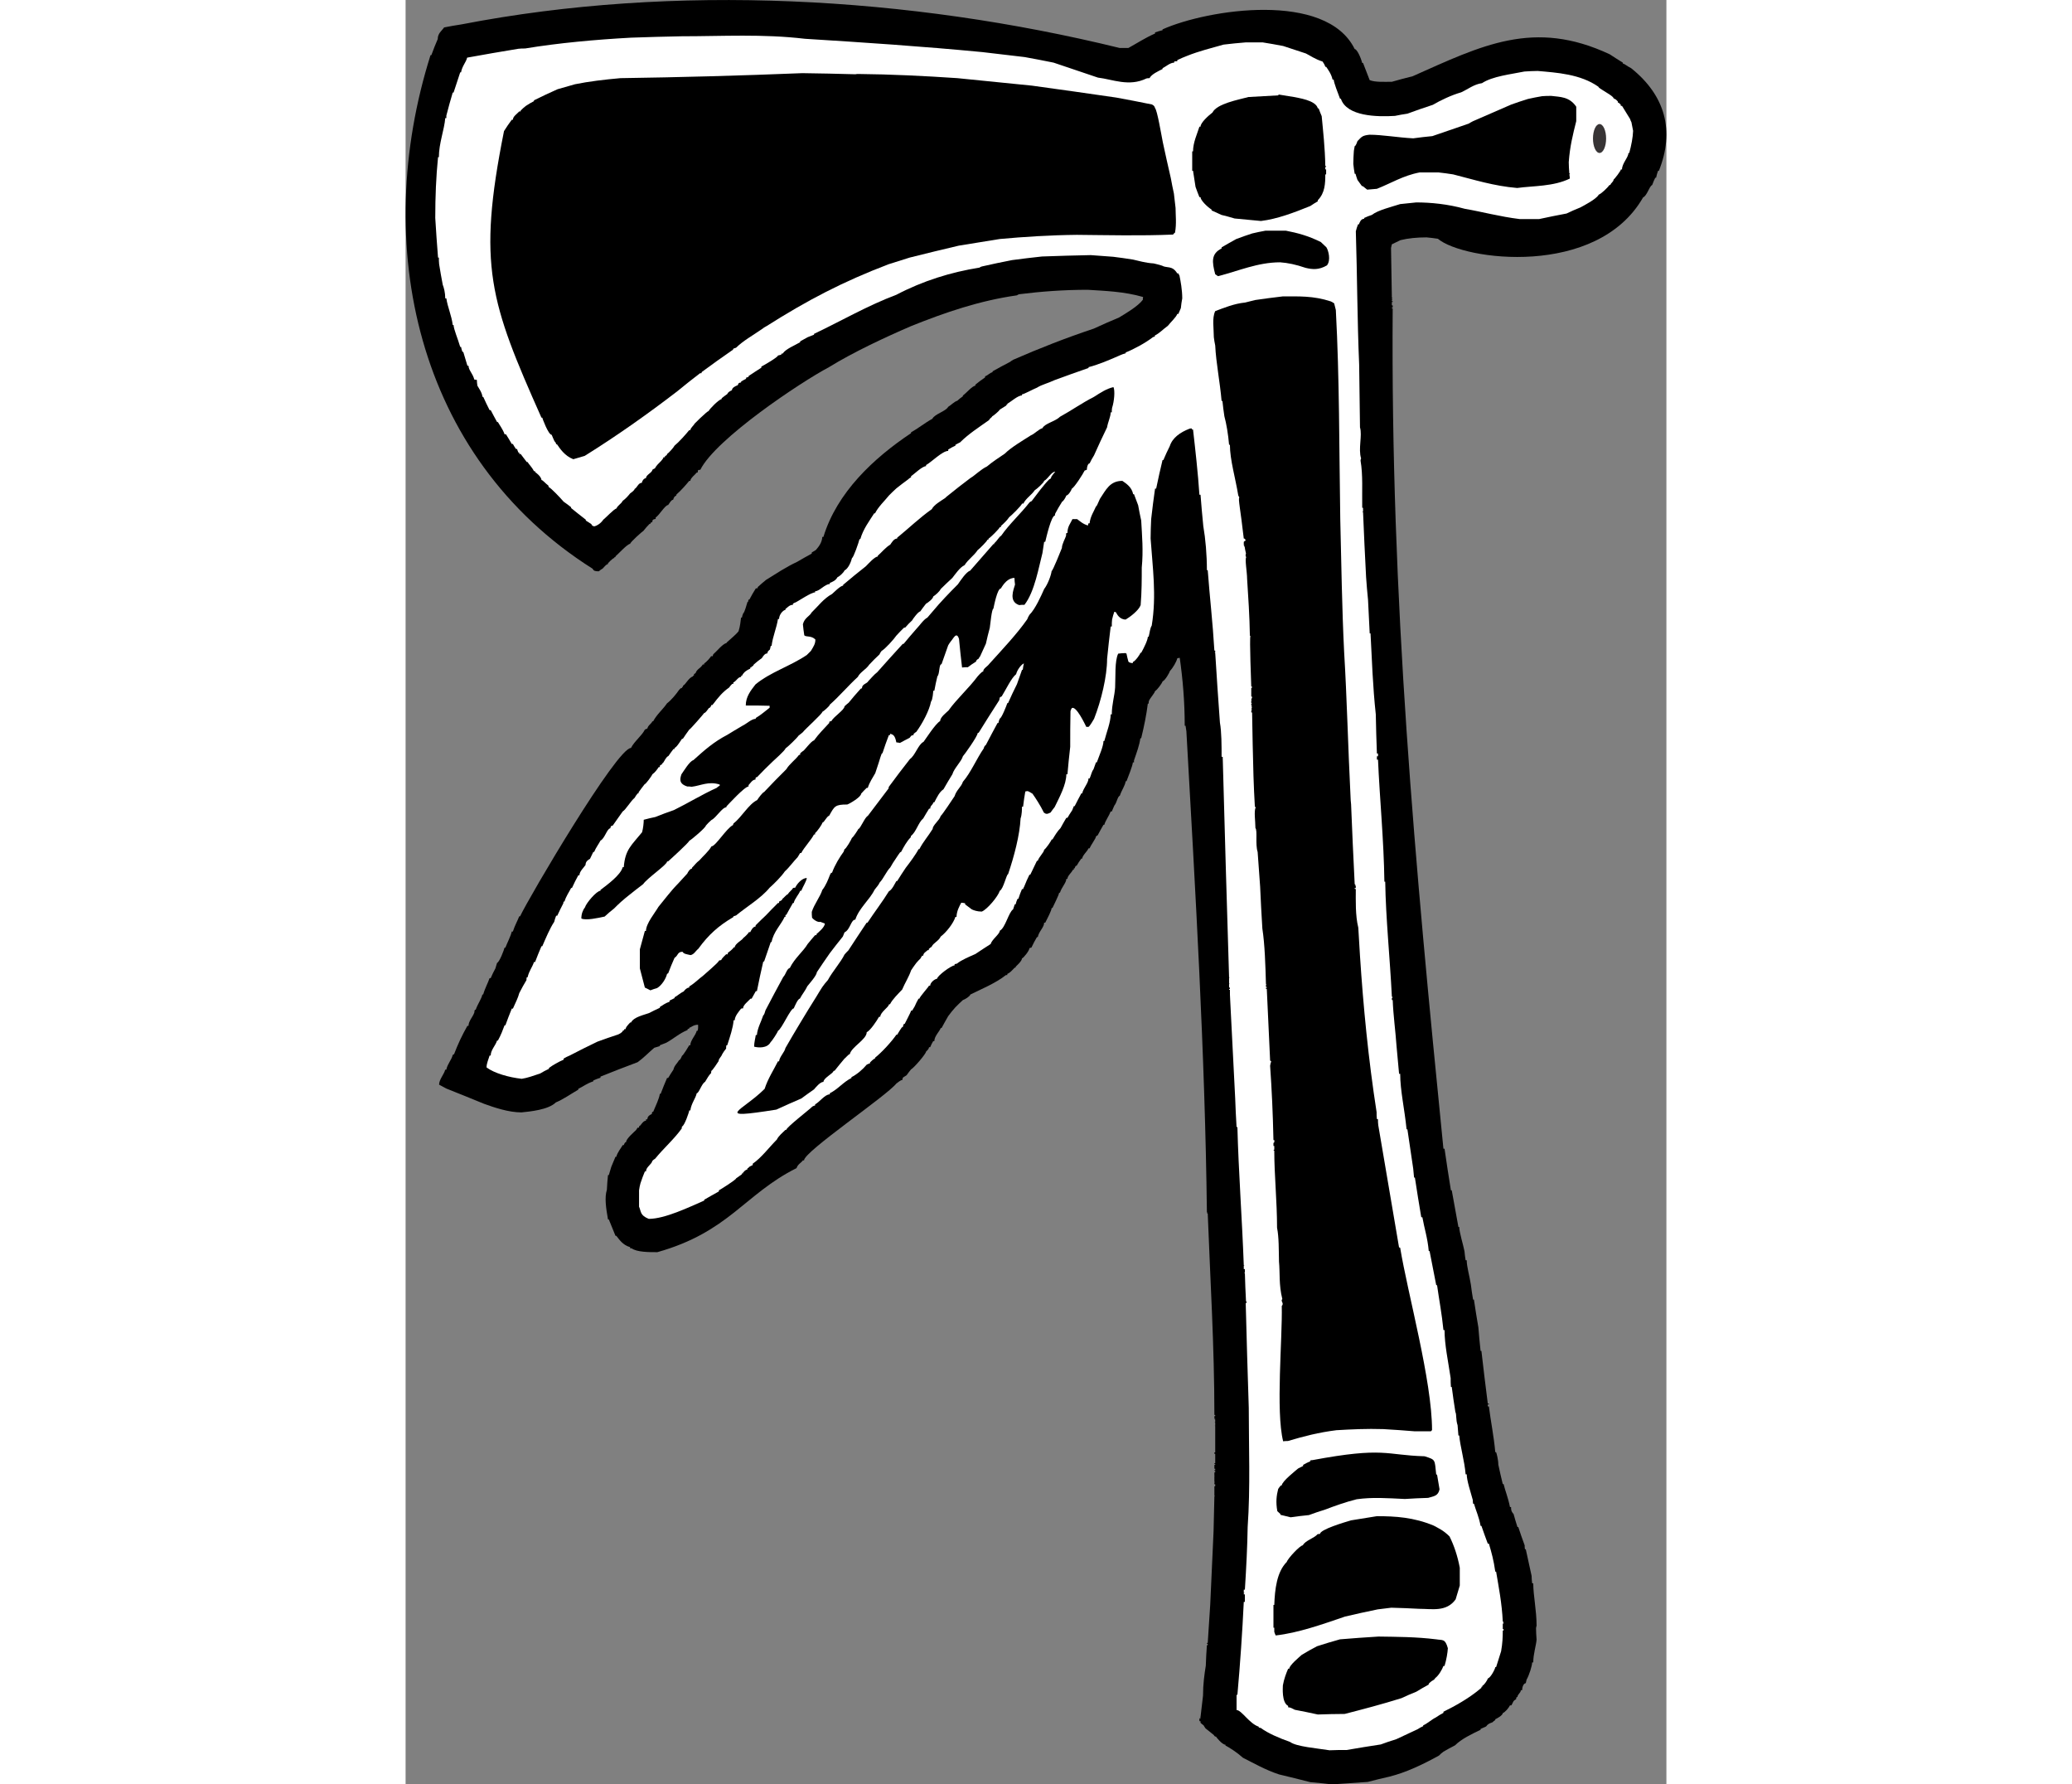
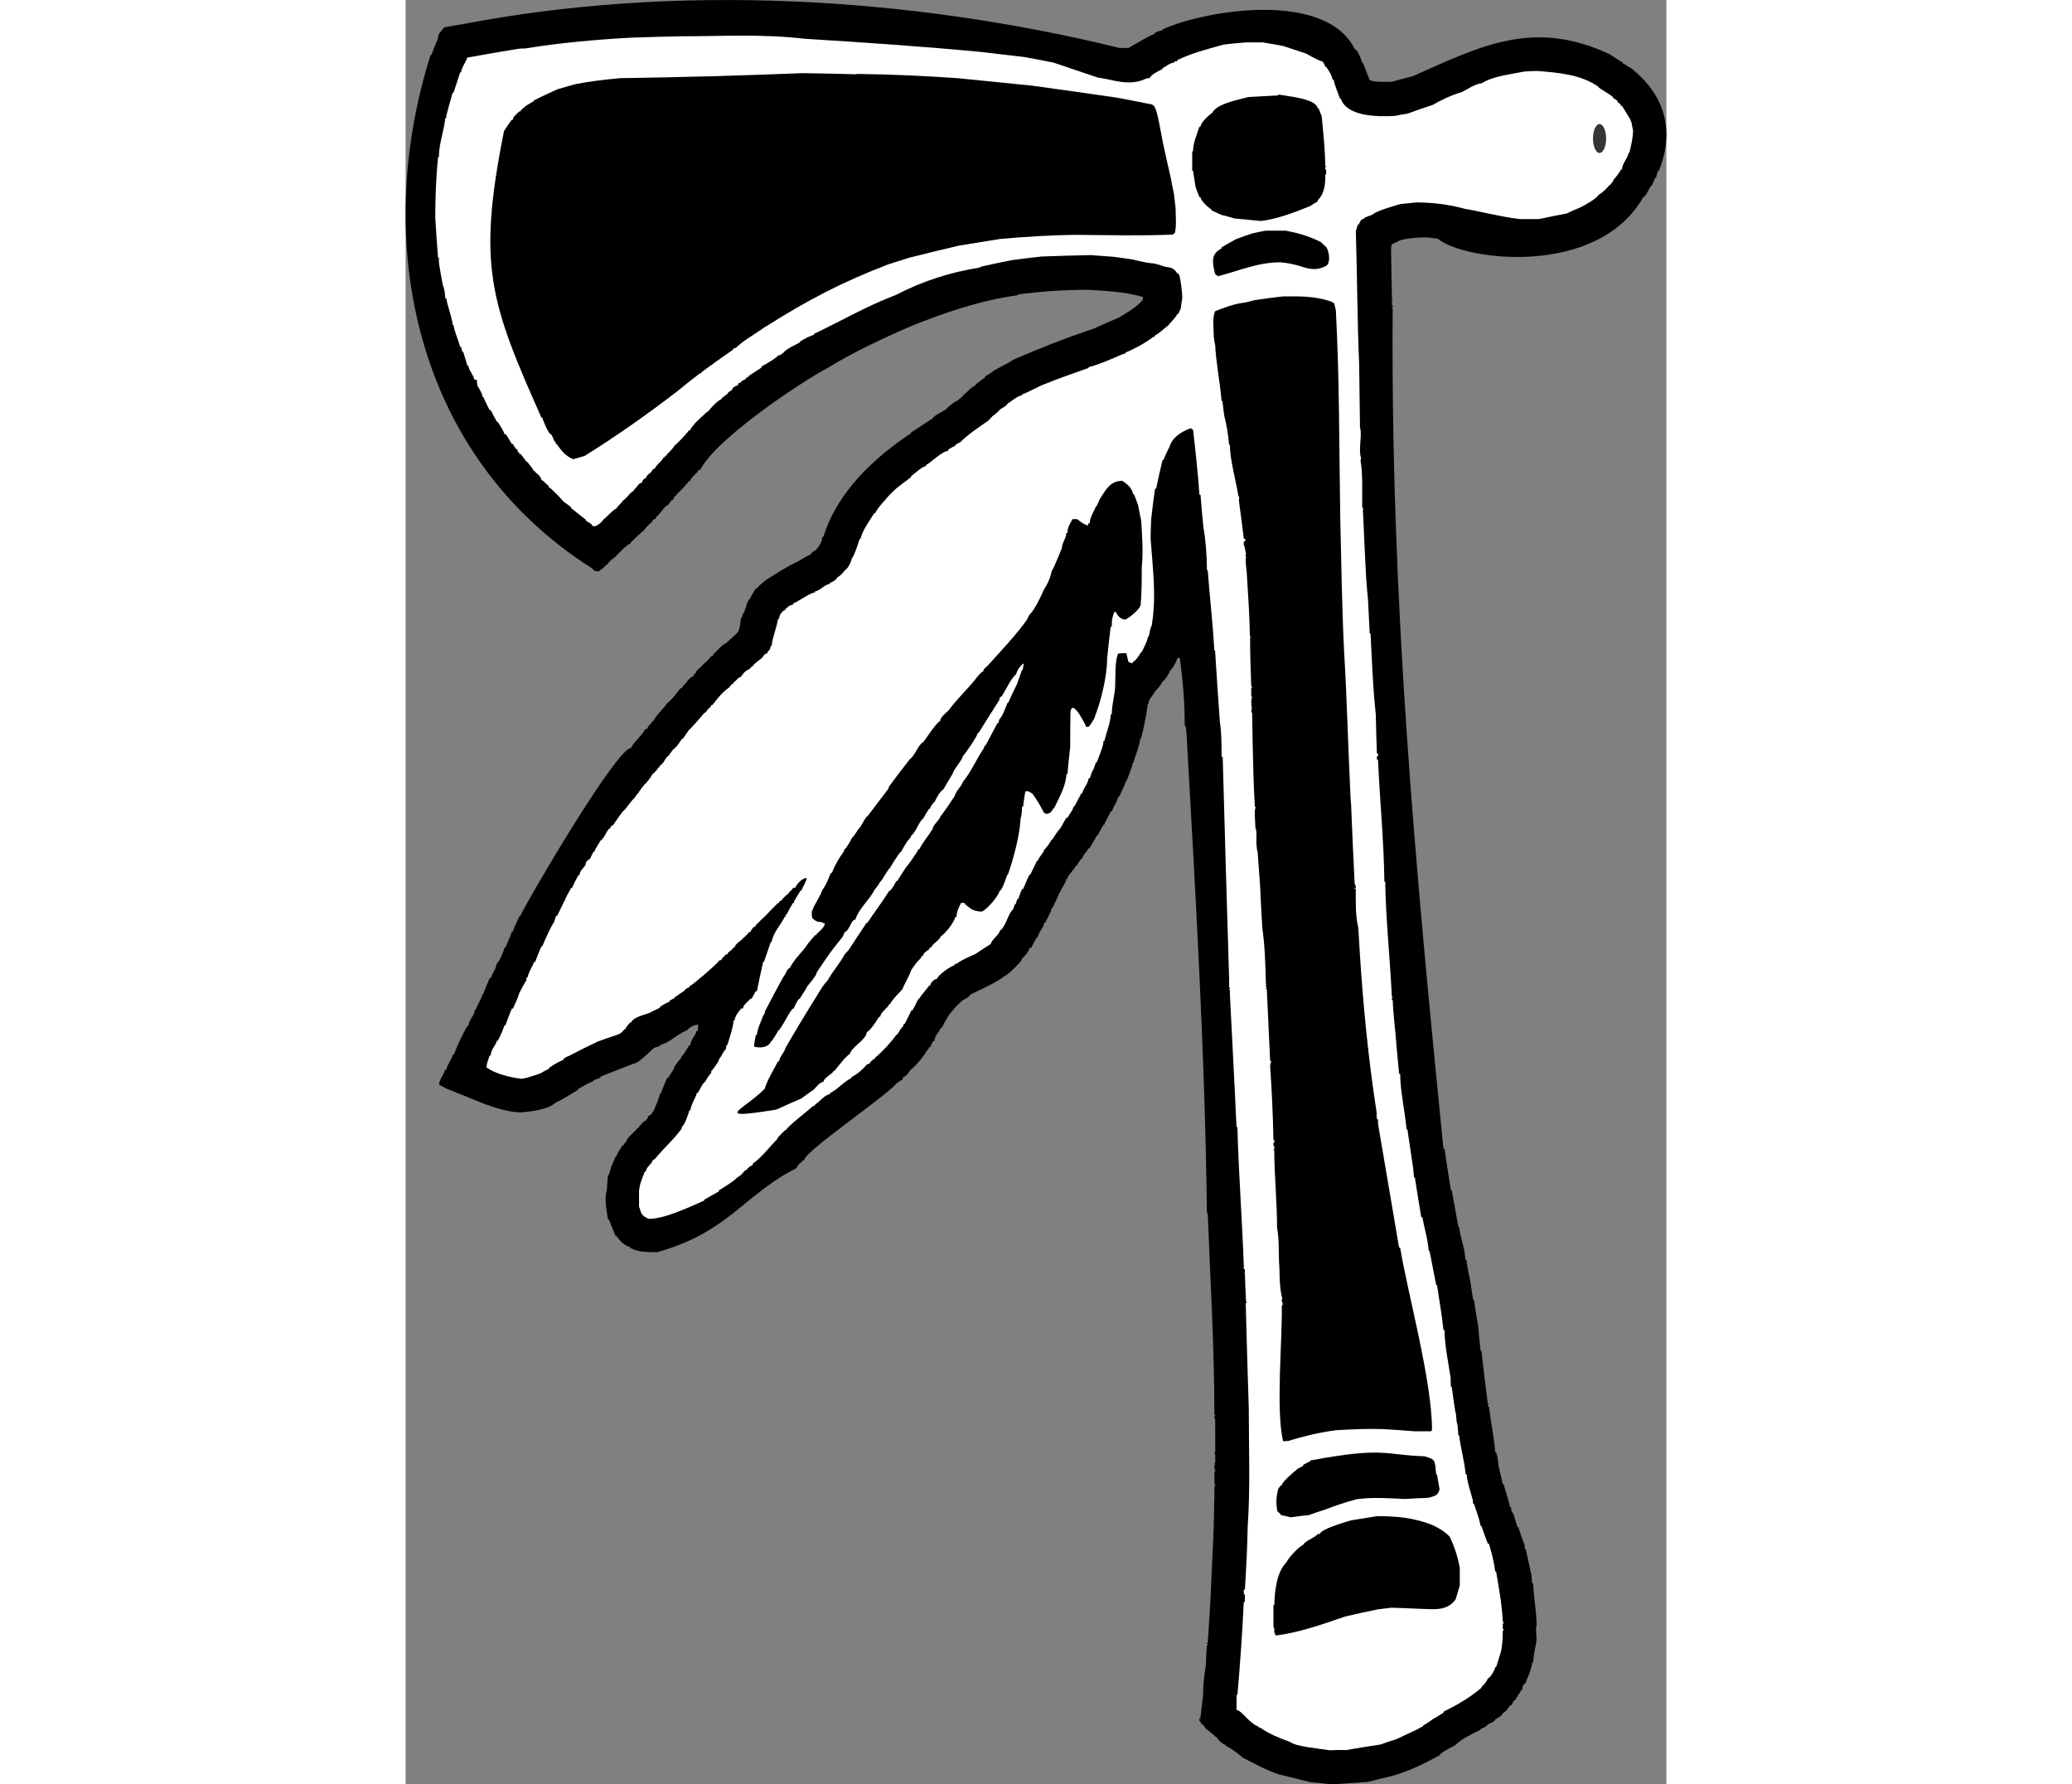
<svg xmlns="http://www.w3.org/2000/svg" xml:space="preserve" width="7.848in" height="6.757in" version="1.1" style="shape-rendering:geometricPrecision; text-rendering:geometricPrecision; image-rendering:optimizeQuality; fill-rule:evenodd; clip-rule:evenodd" viewBox="0 0 7847.73 11103.98">
  <rect x="0" y="0" width="7847.73" height="11103.98" fill="#808080" stroke="none" />
  <defs>
    <style type="text/css">
   
    .fil2 {fill:#373435}
    .fil0 {fill:black}
    .fil1 {fill:white}
   
  </style>
  </defs>
  <g id="Layer_x0020_1">
    <g id="_2008732549024">
      <path class="fil0" d="M5764.27 11103.98c-44.87,-5.18 -89.75,-10.36 -132.89,-13.81 -65.58,-17.26 -131.17,-32.79 -195.02,-48.32 -84.57,-27.61 -162.23,-72.49 -224.36,-103.55 -36.24,-32.79 -84.57,-63.86 -108.73,-75.94 0,-1.73 0,-3.45 0,-5.18 -20.71,0 -58.68,-48.32 -58.68,-50.05 -8.63,0 -12.08,-6.9 -13.81,-10.36 -17.26,-13.81 -34.52,-27.61 -51.78,-41.42 -5.18,-6.9 -8.63,-13.81 -12.08,-18.98 -6.9,-5.18 -13.81,-10.36 -18.98,-15.53 0,-3.45 0,-6.9 0,-10.36 -3.45,0 -5.18,0 -6.9,0 0,-6.9 0,-12.08 0,-17.26 1.73,0 3.45,0 6.9,0 0,-3.45 0,-5.18 0,-6.9 -3.45,-1.73 -5.18,-1.73 -6.9,-1.73 1.73,0 3.45,0 6.9,0 5.18,-44.87 10.36,-89.75 15.53,-132.89 0,-70.76 8.63,-132.89 17.26,-186.4 1.73,-43.15 3.45,-86.29 6.9,-127.72 1.73,0 3.45,0 5.18,0 0,-3.45 0,-6.9 0,-8.63 -1.73,0 -3.45,0 -5.18,0 0,-1.73 0,-3.45 0,-5.18 1.73,0 3.45,0 5.18,0 5.18,-79.39 10.36,-158.78 15.53,-238.17 6.9,-151.88 13.81,-303.76 20.71,-455.63 1.73,-72.49 3.45,-144.97 5.18,-217.46 1.73,-1.73 3.45,-3.45 5.18,-3.45 -1.73,0 -3.45,0 -5.18,0 0,-20.71 0,-41.42 0,-60.41 1.73,0 3.45,0 5.18,0 0,-5.18 0,-8.63 0,-12.08 -1.73,0 -3.45,0 -5.18,0 0,-3.45 0,-6.9 0,-10.36 1.73,-1.73 3.45,-3.45 5.18,-3.45 -1.73,0 -3.45,0 -5.18,0 0,-13.81 0,-25.89 0,-37.97 1.73,-1.73 3.45,-1.73 5.18,-1.73 -1.73,0 -3.45,0 -5.18,0 0,-6.9 0,-13.81 0,-20.71 1.73,0 3.45,0 5.18,0 0,-3.45 0,-6.9 0,-8.63 -1.73,0 -3.45,0 -5.18,0 0,-1.73 0,-3.45 0,-5.18 1.73,0 3.45,0 5.18,0 0,-3.45 0,-6.9 0,-8.63 -1.73,0 -3.45,0 -5.18,0 0,-8.63 0,-17.26 0,-24.16 1.73,0 3.45,0 5.18,0 0,-1.73 0,-3.45 0,-5.18 -1.73,0 -3.45,0 -5.18,0 0,-1.73 0,-3.45 0,-5.18 1.73,0 3.45,0 5.18,0 0,-20.71 0,-39.7 0,-58.68 -1.73,0 -3.45,0 -5.18,0 0,-3.45 0,-6.9 0,-8.63 1.73,0 3.45,0 5.18,0 0,-55.23 0,-110.46 0,-163.96 -1.73,-1.73 -3.45,-1.73 -5.18,-1.73 1.73,0 3.45,0 5.18,0 0,-6.9 0,-13.81 0,-20.71 -1.73,-1.73 -3.45,-3.45 -5.18,-3.45 1.73,0 3.45,0 5.18,0 0,-3.45 0,-6.9 0,-10.36 -1.73,-1.73 -3.45,-3.45 -5.18,-3.45 1.73,0 3.45,0 5.18,0 0,-1.73 0,-3.45 0,-5.18 -1.73,0 -3.45,0 -5.18,0 0,-3.45 0,-5.18 0,-6.9 1.73,-1.73 3.45,-1.73 5.18,-1.73 -1.73,0 -3.45,0 -5.18,0 0,-3.45 0,-6.9 0,-8.63 1.73,0 3.45,0 5.18,0 0,-3.45 0,-5.18 0,-6.9 -1.73,0 -3.45,0 -5.18,0 0,-426.29 -25.89,-843.96 -41.42,-1252.99 -1.73,-1.73 -3.45,-3.45 -5.18,-3.45 1.73,-1.73 3.45,-3.45 5.18,-3.45 -1.73,0 -3.45,0 -5.18,0 -11.82,-993.02 -71.64,-1996.22 -127.72,-2994.41 -1.73,-12.08 -3.45,-24.16 -5.18,-34.52 -1.73,0 -3.45,0 -5.18,0 0,-150.15 -12.08,-289.95 -31.07,-422.84 -5.18,0 -10.36,1.73 -15.53,3.45 -3.45,18.98 -27.61,60.41 -44.87,77.66 -3.45,12.08 -31.07,60.41 -46.6,65.58 0,6.9 -32.79,53.5 -46.6,60.41 -5.18,17.26 -25.89,36.24 -37.97,60.41 -1.73,5.18 -1.73,10.36 -1.73,17.26 -1.73,0 -3.45,0 -5.18,0 -8.63,69.04 -22.44,138.07 -41.42,215.74 -1.73,0 -3.45,0 -5.18,0 -5.18,41.42 -22.44,88.02 -39.7,138.07 0,3.45 0,6.9 0,12.08 -3.45,0 -5.18,0 -6.9,0 0,17.26 -31.07,94.92 -39.7,117.36 -1.73,0 -3.45,0 -5.18,0 -3.45,27.61 -24.16,53.5 -36.24,89.75 -15.53,6.9 -17.26,41.42 -34.52,62.13 -5.18,12.08 -10.36,24.16 -15.53,36.24 -3.45,0 -5.18,0 -6.9,0 -10.36,27.61 -32.79,56.95 -39.7,82.84 -1.73,0 -3.45,0 -5.18,0 -12.08,20.71 -24.16,43.15 -36.24,65.58 -3.45,1.73 -6.9,3.45 -10.36,6.9 0,12.08 -31.07,51.78 -39.7,74.21 -3.45,0 -5.18,0 -6.9,0 -8.63,20.71 -36.24,41.42 -39.7,63.86 -1.73,0 -3.45,0 -5.18,0 -10.36,13.81 -20.71,29.34 -29.34,44.87 -1.73,0 -3.45,0 -5.18,0 -3.45,5.18 -5.18,10.36 -6.9,15.53 -1.73,0 -3.45,0 -5.18,0 0,1.73 0,5.18 0,8.63 -1.73,0 -3.45,0 -5.18,0 -10.36,20.71 -34.52,37.97 -34.52,56.95 -3.45,0 -5.18,0 -6.9,0 0,24.16 -29.34,51.78 -39.7,86.29 -1.73,0 -3.45,0 -5.18,0 0,12.08 -36.24,82.84 -41.42,94.92 -1.73,0 -3.45,0 -5.18,0 0,15.53 -27.61,67.31 -39.7,91.47 -3.45,0 -5.18,0 -6.9,0 0,29.34 -32.79,53.5 -39.7,89.75 -1.73,0 -3.45,0 -5.18,0 -12.08,20.71 -24.16,43.15 -34.52,65.58 -5.18,0 -8.63,1.73 -12.08,3.45 0,13.81 -34.52,58.68 -46.6,63.86 0,15.53 -31.07,43.15 -37.97,50.05 -1.73,1.73 -1.73,3.45 -1.73,6.9 -1.73,0 -3.45,0 -5.18,0 -17.26,17.26 -27.61,31.07 -46.6,39.7 0,1.73 0,3.45 0,6.9 -3.45,0 -6.9,0 -8.63,0 -62.13,50.05 -158.78,89.75 -220.91,120.81 -3.45,12.08 -34.52,31.07 -46.6,34.52 -15.53,13.81 -31.07,29.34 -46.6,44.87 -15.53,17.26 -31.07,36.24 -44.87,55.23 -13.81,24.16 -27.61,48.32 -41.42,74.21 -1.73,0 -3.45,0 -5.18,0 -6.9,20.71 -39.7,50.05 -39.7,81.12 -3.45,0 -5.18,0 -6.9,0 -6.9,12.08 -13.81,24.16 -18.98,37.97 -3.45,0 -5.18,0 -6.9,0 -3.45,12.08 -3.45,12.08 -18.98,27.61 0,13.81 -75.94,101.83 -93.2,110.46 -10.36,12.08 -18.98,24.16 -27.61,36.24 -18.98,13.81 -25.89,10.36 -25.89,29.34 -12.08,0 -29.34,17.26 -37.97,22.44 -62.93,78.66 -574.72,423.68 -574.72,478.07 -3.45,0 -5.18,0 -6.9,0 -12.08,17.26 -31.07,22.44 -39.7,48.32 -324.15,162.07 -420.47,397.53 -866.39,522.94 -53.5,0 -127.72,0 -160.51,-24.16 -3.45,0 -6.9,0 -8.63,0 0,-3.45 0,-5.18 0,-6.9 -48.32,-13.81 -69.04,-50.05 -86.29,-70.76 -1.73,0 -3.45,0 -5.18,0 -13.81,-34.52 -27.61,-69.04 -41.42,-101.83 -1.73,0 -3.45,0 -5.18,0 -12.08,-69.04 -22.44,-136.34 -6.9,-184.67 1.73,-31.07 3.45,-62.13 6.9,-91.47 1.73,0 3.45,0 5.18,0 5.18,-17.26 10.36,-34.52 15.53,-51.78 8.63,-20.71 17.26,-41.42 25.89,-62.13 1.73,0 3.45,0 5.18,0 6.9,-27.61 29.34,-53.5 39.7,-72.49 1.73,0 3.45,0 6.9,0 1.73,-6.9 5.18,-12.08 8.63,-17.26 1.73,0 3.45,0 5.18,0 0,-22.44 50.05,-63.86 62.13,-75.94 3.45,-5.18 6.9,-10.36 10.36,-15.53 1.73,0 5.18,0 8.63,0 0,-3.45 0,-6.9 0,-8.63 10.36,0 22.44,-34.52 43.15,-34.52 0,-3.45 0,-6.9 0,-8.63 1.73,0 5.18,0 8.63,0 0,-20.71 18.98,-29.34 27.61,-32.79 0,-5.18 1.73,-10.36 3.45,-13.81 1.73,0 3.45,0 5.18,0 15.53,-37.97 37.97,-82.84 41.42,-112.18 1.73,0 3.45,0 5.18,0 12.08,-32.79 25.89,-65.58 39.7,-98.38 1.73,0 3.45,0 6.9,0 10.36,-17.26 20.71,-34.52 32.79,-51.78 5.18,-25.89 25.89,-41.42 34.52,-58.68 8.63,0 18.98,-27.61 18.98,-27.61 6.9,-1.73 41.42,-58.68 44.87,-65.58 1.73,0 3.45,0 6.9,0 0,-31.07 32.79,-60.41 39.7,-89.75 1.73,0 3.45,0 5.18,0 5.18,-12.08 3.45,-31.07 3.45,-37.97 -29.34,0 -41.42,15.53 -55.23,18.98 0,1.73 0,3.45 0,5.18 -3.45,0 -6.9,1.73 -10.36,3.45 0,1.73 0,3.45 0,5.18 -51.78,20.71 -88.02,55.23 -132.89,79.39 -13.81,5.18 -27.61,10.36 -39.7,15.53 0,1.73 0,3.45 0,5.18 -12.08,3.45 -24.16,6.9 -34.52,10.36 -34.52,29.34 -67.31,63.86 -103.55,89.75 -77.66,29.34 -155.33,58.68 -231.27,89.75 0,1.73 0,3.45 0,6.9 -15.53,5.18 -31.07,10.36 -44.87,17.26 0,1.73 0,3.45 0,5.18 -41.42,13.81 -60.41,31.07 -93.2,46.6 0,1.73 0,3.45 0,5.18 -44.87,25.89 -96.65,62.13 -139.8,79.39 -46.6,46.6 -163.96,56.95 -214.01,62.13 -81.12,0 -170.86,-31.07 -232.99,-53.5 -79.39,-32.79 -157.06,-63.86 -234.72,-94.92 -15.53,-8.63 -31.07,-17.26 -44.87,-24.16 0,-32.79 31.07,-63.86 37.97,-93.2 1.73,0 3.45,0 6.9,0 6.9,-36.24 32.79,-60.41 39.7,-91.47 1.73,-1.73 5.18,-3.45 8.63,-5.18 12.08,-31.07 24.16,-60.41 37.97,-89.75 13.81,-29.34 29.34,-58.68 44.87,-86.29 1.73,0 3.45,0 6.9,0 0,-29.34 27.61,-56.95 36.24,-82.84 0,-6.9 1.73,-12.08 3.45,-17.26 1.73,0 3.45,0 5.18,0 12.08,-36.24 36.24,-67.31 41.42,-94.92 1.73,0 3.45,0 5.18,0 10.36,-37.97 29.34,-70.76 39.7,-101.83 1.73,0 3.45,0 6.9,0 8.63,-20.71 18.98,-41.42 29.34,-60.41 3.45,-12.08 6.9,-24.16 10.36,-34.52 15.53,-5.18 44.87,-84.57 46.6,-94.92 1.73,0 3.45,0 5.18,0 12.08,-31.07 34.52,-74.21 39.7,-100.1 1.73,0 3.45,0 6.9,0 12.08,-37.97 29.34,-67.31 39.7,-94.92 1.73,0 3.45,0 5.18,0 56.04,-119.08 602.09,-1047.61 690.35,-1047.61 20.71,-41.42 69.04,-77.66 86.29,-113.91 5.18,-3.45 10.36,-5.18 15.53,-6.9 5.18,-22.44 25.89,-29.34 31.07,-44.87 1.73,0 3.45,0 5.18,0 20.71,-41.42 63.86,-77.66 86.29,-112.18 25.89,-18.98 56.95,-56.95 75.94,-84.57 6.9,-3.45 3.45,-10.36 17.26,-10.36 0,-3.45 0,-5.18 0,-6.9 1.73,0 3.45,0 5.18,0 0,-3.45 1.73,-6.9 3.45,-10.36 10.36,0 34.52,-50.05 60.41,-55.23 0,-1.73 0,-3.45 0,-5.18 1.73,0 3.45,0 5.18,0 0,-15.53 1.73,-6.9 10.36,-15.53 8.63,-25.89 31.07,-29.34 44.87,-53.5 1.73,0 5.18,0 8.63,0 0,-3.45 0,-5.18 0,-6.9 13.81,-6.9 41.42,-39.7 43.15,-44.87 3.45,0 6.9,0 10.36,0 0,-5.18 1.73,-8.63 3.45,-12.08 18.98,-15.53 58.68,-65.58 81.12,-69.04 1.73,-3.45 3.45,-5.18 5.18,-6.9 13.81,-12.08 60.41,-51.78 70.76,-67.31 10.36,-32.79 12.08,-58.68 15.53,-84.57 1.73,0 3.45,0 5.18,0 1.73,-10.36 5.18,-18.98 8.63,-27.61 6.9,0 24.16,-63.86 25.89,-69.04 1.73,-1.73 3.45,-3.45 5.18,-3.45 0,-5.18 0,-8.63 1.73,-12.08 1.73,0 3.45,0 5.18,0 12.08,-24.16 25.89,-46.6 39.7,-69.04 3.45,-1.73 6.9,-1.73 12.08,-1.73 0,-3.45 0,-5.18 0,-6.9 17.26,-15.53 34.52,-31.07 51.78,-44.87 58.68,-36.24 125.99,-81.12 193.3,-112.18 29.34,-17.26 60.41,-34.52 91.47,-51.78 0,-3.45 0,-5.18 0,-6.9 8.63,-5.18 17.26,-10.36 25.89,-15.53 20.71,-24.16 37.97,-48.32 39.7,-81.12 1.73,0 3.45,0 6.9,0 84,-275.99 311.65,-489.66 545.38,-645.48 0,-1.73 0,-3.45 0,-5.18 46.6,-25.89 82.84,-56.95 132.89,-84.57 13.81,-29.34 84.57,-46.6 98.38,-74.21 15.53,-8.63 37.97,-32.79 56.95,-37.97 10.36,-10.36 22.44,-18.98 34.52,-27.61 0,-1.73 0,-3.45 0,-5.18 18.98,-12.08 58.68,-60.41 77.66,-60.41 0,-3.45 0,-5.18 0,-6.9 18.98,-15.53 39.7,-31.07 60.41,-44.87 0,-3.45 0,-5.18 0,-6.9 18.98,-6.9 27.61,-20.71 46.6,-25.89 0,-1.73 0,-3.45 0,-5.18 36.24,-20.71 72.49,-39.7 108.73,-58.68 6.9,-5.18 13.81,-10.36 20.71,-13.81 162.23,-70.76 324.47,-134.62 500.51,-193.3 51.78,-24.16 103.55,-46.6 157.06,-69.04 43.15,-25.89 119.09,-70.76 148.43,-110.46 0,-6.9 0,-12.08 1.73,-17.26 -119.09,-34.52 -238.17,-37.97 -345.18,-44.87 -148.43,0 -288.22,10.36 -426.29,27.61 -5.18,1.73 -10.36,3.45 -13.81,6.9 -232.99,32.79 -448.73,107 -659.29,191.57 -161.89,69.84 -360.26,162.41 -510.86,255.43 -177.41,93.92 -704.41,445.78 -800.81,638.58 -20.71,0 -12.08,5.18 -17.26,17.26 -1.73,0 -3.45,0 -5.18,0 -8.63,12.08 -39.7,34.52 -39.7,51.78 -3.45,0 -5.18,0 -6.9,0 -22.44,27.61 -53.5,62.13 -79.39,84.57 0,10.36 -5.18,6.9 -12.08,13.81 -3.45,5.18 -6.9,12.08 -8.63,18.98 -12.08,0 -24.16,24.16 -31.07,32.79 -18.98,0 -55.23,63.86 -77.66,77.66 0,1.73 0,5.18 0,8.63 -12.08,3.45 -20.71,1.73 -20.71,18.98 -3.45,1.73 -6.9,3.45 -10.36,5.18 -1.73,1.73 -1.73,3.45 -1.73,6.9 -1.73,0 -3.45,0 -5.18,0 -13.81,13.81 -25.89,27.61 -37.97,43.15 -8.63,5.18 -82.84,70.76 -82.84,81.12 -17.26,0 -77.66,67.31 -91.47,77.66 0,1.73 0,3.45 0,5.18 -3.45,0 -5.18,0 -6.9,0 0,1.73 0,3.45 0,5.18 -10.36,0 -39.7,32.79 -39.7,32.79 0,1.73 0,3.45 0,5.18 -10.36,0 -25.89,20.71 -32.79,27.61 -8.63,5.18 -17.26,10.36 -24.16,17.26 -20.71,0 -32.79,-1.73 -37.97,-15.53 -1106.59,-698.89 -1379.06,-2026.53 -1009.64,-3196.34 1.73,0 3.45,0 5.18,0 12.08,-34.52 25.89,-67.31 39.7,-100.1 0,-36.24 25.89,-51.78 39.7,-72.49 36.24,-6.9 72.49,-13.81 108.73,-18.98 1327.41,-256.92 2788.87,-173.3 4095.52,146.7 17.26,0 36.24,0 55.23,0 53.5,-29.34 108.73,-65.58 165.68,-89.75 0,-3.45 0,-5.18 0,-6.9 15.53,-5.18 31.07,-10.36 46.6,-13.81 0,-1.73 0,-3.45 0,-5.18 281.16,-125.51 1019.03,-238.87 1196.04,122.54 13.81,0 37.97,51.78 46.6,86.29 1.73,0 3.45,0 5.18,0 13.81,34.52 27.61,70.76 41.42,107 34.52,13.81 88.02,10.36 138.07,10.36 43.15,-12.08 86.29,-24.16 129.44,-34.52 430.47,-191.32 754.57,-358.14 1227.1,-136.34 25.89,17.26 53.5,34.52 81.12,51.78 0,1.73 0,3.45 0,5.18 13.81,3.45 24.16,15.53 51.78,29.34 213.02,170.42 271.97,390.11 172.59,638.58 -1.73,0 -3.45,0 -5.18,0 -5.18,13.81 -8.63,27.61 -12.08,43.15 -1.73,0 -3.45,0 -5.18,0 -6.9,13.81 -13.81,29.34 -18.98,44.87 -18.98,8.63 -31.07,65.58 -56.95,77.66 -287.05,500.85 -1116.84,392.33 -1277.15,257.16 -24.16,-3.45 -48.32,-6.9 -70.76,-8.63 -58.68,0 -113.91,5.18 -162.23,17.26 -18.98,8.63 -36.24,17.26 -53.5,25.89 -1.73,6.9 -3.45,13.81 -5.18,22.44 1.73,103.55 3.45,207.11 5.18,310.66 1.73,0 3.45,1.73 5.18,3.45 -1.73,0 -3.45,0 -5.18,0 0,1.73 0,3.45 0,5.18 1.73,0 3.45,1.73 5.18,3.45 -1.73,0 -3.45,0 -5.18,0 0,1.73 0,5.18 0,8.63 1.73,0 3.45,0 5.18,0 0,1.73 0,3.45 0,5.18 -1.73,0 -3.45,0 -5.18,0 0,6.9 0,13.81 0,20.71 1.73,0 3.45,0 5.18,0 0,3.45 0,8.63 0,13.81 -1.73,0 -3.45,0 -5.18,0 0,1.73 0,3.45 0,5.18 1.73,0 3.45,0 5.18,0 -13.11,1811.38 137.67,3446.9 315.84,5229.43 1.73,0 3.45,0 6.9,0 12.08,86.29 25.89,172.59 39.7,258.88 1.73,0 3.45,0 5.18,0 13.81,75.94 27.61,151.88 41.42,227.82 1.73,0 3.45,0 5.18,0 0,32.79 25.89,113.91 32.79,151.88 1.73,17.26 3.45,36.24 6.9,55.23 1.73,0 3.45,0 6.9,0 0,39.7 17.26,96.65 25.89,151.88 3.45,31.07 8.63,62.13 13.81,93.2 1.73,0 3.45,0 5.18,0 8.63,56.95 17.26,113.91 27.61,172.59 3.45,48.32 8.63,96.65 13.81,146.7 1.73,0 3.45,0 5.18,0 12.08,108.73 25.89,217.46 39.7,327.92 1.73,0 3.45,0 6.9,0 0,1.73 0,3.45 0,5.18 -3.45,0 -5.18,0 -6.9,0 0,3.45 0,6.9 0,12.08 1.73,0 3.45,0 6.9,0 10.36,86.29 31.07,186.4 39.7,284.77 1.73,0 3.45,0 5.18,0 3.45,8.63 13.81,48.32 13.81,77.66 8.63,39.7 17.26,79.39 27.61,120.81 1.73,0 3.45,0 5.18,0 8.63,37.97 29.34,88.02 39.7,143.25 1.73,0 3.45,0 6.9,0 0,8.63 -1.73,25.89 15.53,43.15 6.9,25.89 15.53,53.5 24.16,81.12 1.73,0 3.45,0 5.18,0 12.08,37.97 25.89,75.94 39.7,113.91 0,6.9 0,15.53 1.73,24.16 1.73,0 3.45,0 5.18,0 12.08,55.23 24.16,110.46 36.24,165.68 0,15.53 1.73,31.07 3.45,46.6 1.73,0 3.45,0 6.9,0 0,75.94 20.71,167.41 20.71,264.06 -1.73,5.18 -3.45,10.36 -3.45,15.53 0,22.44 1.73,46.6 3.45,70.76 -3.45,39.7 -20.71,89.75 -20.71,141.52 -3.45,0 -5.18,0 -6.9,0 0,20.71 -18.98,81.12 -34.52,107 -1.73,6.9 -3.45,13.81 -5.18,22.44 -12.08,0 -22.44,20.71 -22.44,43.15 -3.45,0 -6.9,0 -8.63,1.73 0,15.53 -20.71,24.16 -20.71,41.42 -1.73,0 -3.45,0 -5.18,0 -1.73,3.45 -3.45,8.63 -3.45,13.81 -20.71,10.36 -17.26,18.98 -29.34,37.97 -3.45,0 -6.9,0 -8.63,0 -8.63,17.26 -29.34,41.42 -44.87,48.32 0,13.81 -37.97,34.52 -46.6,37.97 0,1.73 0,3.45 0,5.18 -6.9,3.45 -12.08,8.63 -17.26,13.81 -18.98,6.9 -29.34,10.36 -39.7,25.89 -12.08,5.18 -24.16,10.36 -34.52,15.53 0,1.73 0,3.45 0,5.18 -56.95,27.61 -119.09,56.95 -158.78,96.65 -24.16,12.08 -48.32,25.89 -72.49,39.7 -10.36,6.9 -18.98,15.53 -27.61,24.16 -103.55,56.95 -205.38,105.28 -308.93,131.17 -44.87,10.36 -89.75,20.71 -134.62,32.79 -75.94,5.18 -150.15,10.36 -224.36,15.53z" />
      <path class="fil1" d="M5750.46 10891.7c-74.21,-12.08 -207.11,-22.44 -245.08,-51.78 -69.04,-24.16 -139.8,-55.23 -181.22,-86.29 -5.18,-1.73 -10.36,-3.45 -13.81,-3.45 0,-1.73 0,-3.45 0,-5.18 -58.68,-18.98 -107,-103.55 -138.07,-103.55 0,-32.79 0,-63.86 0,-94.92 1.73,0 3.45,0 5.18,0 17.26,-191.57 31.07,-395.23 39.7,-578.17 1.73,0 3.45,0 6.9,0 0,-15.53 0,-31.07 0,-46.6 -3.45,0 -5.18,0 -6.9,0 0,-1.73 0,-3.45 0,-5.18 1.73,-1.73 3.45,-3.45 6.9,-3.45 -3.45,0 -5.18,0 -6.9,0 0,-6.9 0,-13.81 0,-20.71 1.73,0 3.45,0 6.9,0 8.63,-136.34 15.53,-272.69 17.26,-390.05 17.26,-246.8 6.9,-500.51 6.9,-742.13 -6.9,-217.46 -13.81,-434.92 -18.98,-650.66 1.73,-1.73 3.45,-3.45 6.9,-3.45 -1.73,-3.45 -3.45,-6.9 -5.18,-10.36 -3.45,-58.68 -5.18,-115.63 -6.9,-172.59 -3.45,-1.73 -5.18,-3.45 -6.9,-3.45 1.73,0 3.45,0 6.9,0 0,-8.63 0,-15.53 0,-22.44 -3.45,0 -5.18,0 -6.9,0 0,-6.9 0,-13.81 0,-20.71 1.73,-1.73 3.45,-3.45 6.9,-3.45 -3.45,0 -5.18,0 -6.9,0 -10.36,-284.77 -32.79,-586.8 -39.7,-859.49 -1.73,0 -3.45,0 -5.18,0 -3.45,-60.41 -6.9,-120.81 -8.63,-179.49 -10.36,-203.65 -20.71,-407.31 -31.07,-610.96 -1.73,-22.44 -1.73,-43.15 -1.73,-63.86 -1.73,0 -3.45,0 -5.18,0 0,-1.73 0,-3.45 0,-5.18 1.73,0 3.45,0 5.18,0 0,-3.45 0,-6.9 0,-8.63 -1.73,0 -3.45,0 -5.18,0 0,-6.9 0,-13.81 0,-20.71 1.73,-1.73 3.45,-3.45 5.18,-3.45 -1.73,0 -3.45,0 -5.18,0 0,-12.08 0,-24.16 0,-36.24 1.73,-1.73 3.45,-3.45 5.18,-3.45 -1.73,0 -3.45,0 -5.18,0 -13.81,-457.36 -27.61,-914.72 -39.7,-1372.08 -3.45,0 -5.18,0 -6.9,0 0,-69.04 0,-155.33 -10.36,-212.28 -10.36,-144.97 -20.71,-289.95 -29.34,-434.92 -1.73,-1.73 -3.45,-3.45 -5.18,-3.45 1.73,0 3.45,0 5.18,0 0,-3.45 0,-6.9 0,-10.36 -1.73,0 -3.45,0 -5.18,0 -10.36,-176.04 -29.34,-336.55 -41.42,-500.51 -1.73,0 -3.45,0 -5.18,0 0,-94.92 -8.63,-195.02 -22.44,-274.42 -6.9,-65.58 -12.08,-131.17 -17.26,-195.02 -3.45,0 -5.18,0 -6.9,0 -8.63,-132.89 -25.89,-284.77 -39.7,-405.58 -1.73,0 -3.45,0 -5.18,0 -1.73,-3.45 -3.45,-5.18 -3.45,-6.9 -5.18,0 -10.36,0 -13.81,1.73 -56.95,22.44 -105.28,55.23 -122.54,108.73 -13.81,27.61 -27.61,56.95 -39.7,86.29 -1.73,0 -3.45,0 -5.18,0 -13.81,58.68 -27.61,117.36 -39.7,177.77 -3.45,0 -5.18,0 -6.9,0 -8.63,62.13 -17.26,125.99 -24.16,189.85 -1.73,39.7 -3.45,79.39 -3.45,120.81 12.08,177.77 37.97,353.81 6.9,541.93 -10.36,15.53 -12.08,41.42 -18.98,69.04 -1.73,0 -3.45,0 -5.18,0 0,20.71 -25.89,72.49 -41.42,100.1 -1.73,0 -3.45,0 -5.18,0 0,8.63 -32.79,53.5 -46.6,56.95 0,1.73 0,3.45 0,6.9 -10.36,0 -20.71,-1.73 -27.61,-8.63 -5.18,-17.26 -8.63,-34.52 -12.08,-50.05 -3.45,-1.73 -5.18,-3.45 -6.9,-3.45 -15.53,0 -31.07,1.73 -44.87,3.45 -22.44,46.6 -15.53,144.97 -18.98,210.56 -3.45,53.5 -20.71,105.28 -20.71,167.41 -3.45,0 -5.18,0 -6.9,0 0,48.32 -25.89,112.18 -39.7,165.68 -1.73,0 -3.45,0 -5.18,0 0,32.79 -27.61,93.2 -41.42,132.89 -1.73,0 -3.45,0 -5.18,0 -5.18,13.81 -10.36,27.61 -15.53,43.15 -12.08,15.53 -13.81,34.52 -24.16,56.95 -3.45,0 -5.18,0 -6.9,0 0,27.61 -31.07,58.68 -39.7,93.2 -1.73,0 -3.45,0 -5.18,0 -13.81,25.89 -27.61,51.78 -41.42,79.39 -1.73,0 -3.45,0 -5.18,0 -3.45,8.63 -6.9,17.26 -10.36,25.89 -10.36,15.53 -20.71,31.07 -29.34,46.6 -3.45,0 -5.18,0 -6.9,0 -12.08,20.71 -24.16,41.42 -36.24,63.86 -18.98,18.98 -34.52,44.87 -50.05,70.76 -1.73,0 -3.45,0 -5.18,0 -1.73,8.63 -37.97,60.41 -46.6,63.86 0,15.53 -32.79,44.87 -39.7,69.04 -1.73,0 -3.45,0 -5.18,0 -13.81,27.61 -27.61,56.95 -41.42,86.29 -1.73,0 -3.45,0 -5.18,0 -12.08,24.16 -22.44,48.32 -32.79,74.21 -3.45,5.18 -5.18,10.36 -6.9,15.53 -3.45,0 -5.18,0 -6.9,0 -8.63,18.98 -15.53,39.7 -22.44,60.41 -1.73,0 -3.45,0 -5.18,0 -5.18,10.36 -8.63,22.44 -12.08,34.52 -1.73,0 -3.45,0 -5.18,0 -3.45,10.36 -6.9,20.71 -10.36,31.07 -27.61,17.26 -48.32,115.63 -82.84,132.89 0,20.71 -48.32,53.5 -56.95,82.84 -32.79,20.71 -63.86,41.42 -94.92,62.13 -34.52,15.53 -86.29,36.24 -115.63,60.41 -5.18,0 -10.36,1.73 -13.81,3.45 0,1.73 0,3.45 0,6.9 -20.71,0 -108.73,65.58 -108.73,82.84 -18.98,3.45 -43.15,25.89 -43.15,43.15 -3.45,0 -6.9,0 -8.63,1.73 0,5.18 -55.23,65.58 -58.68,79.39 -1.73,0 -3.45,0 -5.18,0 -8.63,15.53 -17.26,31.07 -24.16,48.32 -5.18,8.63 -10.36,17.26 -15.53,25.89 -3.45,0 -5.18,0 -6.9,0 0,8.63 -39.7,81.12 -39.7,82.84 -1.73,0 -3.45,0 -5.18,0 -3.45,6.9 -5.18,13.81 -6.9,20.71 -1.73,0 -3.45,0 -5.18,0 -10.36,15.53 -20.71,31.07 -29.34,46.6 -1.73,0 -3.45,0 -5.18,0 -29.34,43.15 -91.47,110.46 -132.89,143.25 0,1.73 0,3.45 0,5.18 -8.63,0 -31.07,24.16 -31.07,24.16 0,1.73 0,3.45 0,5.18 -6.9,1.73 -13.81,5.18 -20.71,8.63 -24.16,29.34 -60.41,60.41 -94.92,77.66 0,1.73 0,3.45 0,5.18 -51.78,25.89 -82.84,69.04 -134.62,94.92 0,1.73 0,3.45 0,6.9 -31.07,0 -63.86,48.32 -91.47,62.13 0,1.73 0,3.45 0,6.9 -6.9,1.73 -12.08,3.45 -17.26,6.9 -13.81,15.53 -162.23,129.44 -162.23,144.97 -1.73,0 -3.45,0 -5.18,0 -17.26,17.26 -43.15,37.97 -53.5,60.41 -44.87,44.87 -98.38,115.63 -150.15,150.15 0,1.73 0,5.18 0,8.63 -8.63,3.45 -17.26,8.63 -25.89,13.81 0,1.73 0,3.45 0,5.18 -3.45,0 -5.18,0 -6.9,0 0,1.73 0,3.45 0,6.9 -8.63,3.45 -15.53,8.63 -22.44,13.81 0,1.73 0,3.45 0,5.18 -1.73,0 -3.45,0 -5.18,0 0,1.73 0,3.45 0,6.9 -3.45,0 -5.18,0 -6.9,0 0,1.73 0,3.45 0,5.18 -12.08,8.63 -24.16,17.26 -36.24,25.89 0,8.63 -101.83,72.49 -107,74.21 0,1.73 0,3.45 0,6.9 -31.07,17.26 -62.13,34.52 -91.47,51.78 0,1.73 0,3.45 0,5.18 -94.92,41.42 -245.08,113.91 -345.18,113.91 -55.23,-22.44 -46.6,-44.87 -60.41,-75.94 0,-34.52 0,-69.04 0,-101.83 1.73,-15.53 5.18,-29.34 8.63,-43.15 8.63,-25.89 17.26,-50.05 27.61,-74.21 1.73,0 3.45,0 6.9,0 0,-27.61 34.52,-43.15 39.7,-65.58 5.18,-5.18 10.36,-10.36 17.26,-13.81 51.78,-63.86 119.09,-122.54 165.68,-188.12 0,-5.18 0,-8.63 1.73,-12.08 15.53,-5.18 44.87,-91.47 44.87,-100.1 1.73,0 3.45,0 6.9,0 5.18,-43.15 32.79,-74.21 39.7,-107 13.81,0 31.07,-60.41 51.78,-70.76 13.81,-22.44 22.44,-39.7 37.97,-55.23 0,-5.18 0,-10.36 1.73,-13.81 5.18,0 39.7,-51.78 44.87,-60.41 0,-15.53 15.53,-24.16 22.44,-43.15 6.9,-12.08 15.53,-24.16 24.16,-34.52 0,-6.9 0,-13.81 1.73,-20.71 1.73,0 3.45,0 5.18,0 17.26,-53.5 36.24,-108.73 39.7,-155.33 1.73,0 3.45,0 6.9,0 0,-25.89 27.61,-56.95 39.7,-72.49 3.45,-1.73 6.9,-1.73 12.08,-1.73 0,-20.71 31.07,-43.15 46.6,-60.41 1.73,0 3.45,0 6.9,0 8.63,-15.53 17.26,-31.07 25.89,-46.6 1.73,0 3.45,0 6.9,0 12.08,-62.13 25.89,-124.26 39.7,-184.67 1.73,0 3.45,0 5.18,0 13.81,-41.42 27.61,-81.12 41.42,-120.81 1.73,0 3.45,0 5.18,0 10.36,-62.13 60.41,-110.46 81.12,-157.06 1.73,0 3.45,0 5.18,0 0,-5.18 0,-8.63 0,-12.08 1.73,0 3.45,0 5.18,0 13.81,-25.89 27.61,-50.05 41.42,-74.21 1.73,0 3.45,0 5.18,0 3.45,-24.16 34.52,-56.95 39.7,-75.94 1.73,0 3.45,0 6.9,0 10.36,-25.89 31.07,-56.95 34.52,-79.39 -31.07,0 -62.13,37.97 -72.49,60.41 -5.18,0 -10.36,0 -13.81,1.73 0,6.9 -25.89,25.89 -31.07,37.97 -10.36,3.45 -25.89,24.16 -34.52,29.34 0,8.63 -13.81,13.81 -20.71,17.26 0,1.73 0,5.18 0,8.63 -3.45,0 -5.18,0 -6.9,0 -25.89,25.89 -51.78,51.78 -75.94,77.66 -20.71,18.98 -41.42,39.7 -62.13,60.41 -1.73,1.73 -1.73,5.18 -1.73,8.63 -15.53,0 -27.61,24.16 -32.79,34.52 -3.45,0 -6.9,0 -10.36,1.73 0,6.9 -27.61,31.07 -34.52,36.24 0,8.63 -51.78,34.52 -51.78,56.95 -3.45,0 -5.18,0 -6.9,0 -1.73,8.63 -29.34,29.34 -36.24,34.52 0,1.73 0,5.18 0,8.63 -3.45,0 -6.9,0 -10.36,0 -10.36,10.36 -25.89,24.16 -31.07,36.24 -5.18,0 -10.36,1.73 -13.81,3.45 0,10.36 -89.75,84.57 -100.1,94.92 -24.16,17.26 -51.78,46.6 -84.57,65.58 0,1.73 0,3.45 0,6.9 -13.81,0 -27.61,13.81 -34.52,24.16 -25.89,12.08 -41.42,29.34 -56.95,36.24 0,1.73 0,3.45 0,5.18 -10.36,5.18 -20.71,10.36 -31.07,15.53 0,1.73 0,3.45 0,6.9 -25.89,8.63 -46.6,24.16 -60.41,32.79 0,1.73 0,3.45 0,5.18 -22.44,10.36 -44.87,20.71 -67.31,32.79 -32.79,12.08 -94.92,24.16 -112.18,58.68 -1.73,0 -3.45,0 -5.18,0 -8.63,8.63 -15.53,17.26 -22.44,25.89 -3.45,5.18 -5.18,10.36 -6.9,15.53 -3.45,0 -5.18,0 -6.9,0 -1.73,1.73 -3.45,5.18 -3.45,8.63 -3.45,0 -5.18,0 -6.9,1.73 0,8.63 -20.71,18.98 -27.61,22.44 -43.15,13.81 -86.29,29.34 -129.44,44.87 -58.68,27.61 -115.63,56.95 -172.59,86.29 -13.81,5.18 -25.89,12.08 -37.97,18.98 0,1.73 0,3.45 0,6.9 -17.26,6.9 -32.79,15.53 -48.32,24.16 -15.53,8.63 -29.34,17.26 -43.15,27.61 0,1.73 0,3.45 0,5.18 -18.98,8.63 -37.97,18.98 -55.23,29.34 -41.42,13.81 -79.39,27.61 -113.91,32.79 -79.39,-8.63 -170.86,-34.52 -219.19,-70.76 0,-25.89 12.08,-50.05 18.98,-74.21 1.73,0 3.45,0 6.9,0 0,-34.52 29.34,-60.41 39.7,-93.2 1.73,0 3.45,0 5.18,0 18.98,-34.52 31.07,-67.31 41.42,-94.92 1.73,0 3.45,0 5.18,0 12.08,-34.52 25.89,-69.04 39.7,-103.55 1.73,0 3.45,0 6.9,0 15.53,-34.52 32.79,-69.04 39.7,-96.65 13.81,-27.61 29.34,-55.23 44.87,-81.12 0,-6.9 0,-12.08 1.73,-17.26 1.73,0 3.45,0 5.18,0 8.63,-39.7 29.34,-62.13 39.7,-94.92 1.73,0 3.45,0 6.9,0 12.08,-32.79 25.89,-65.58 39.7,-98.38 1.73,0 3.45,0 5.18,0 22.44,-51.78 46.6,-110.46 74.21,-151.88 3.45,-13.81 6.9,-25.89 12.08,-37.97 1.73,0 3.45,0 6.9,0 12.08,-25.89 24.16,-51.78 37.97,-77.66 0,-3.45 0,-6.9 1.73,-10.36 1.73,0 3.45,0 5.18,0 10.36,-34.52 27.61,-56.95 41.42,-84.57 1.73,0 3.45,0 5.18,0 12.08,-27.61 25.89,-53.5 39.7,-79.39 1.73,0 3.45,0 6.9,0 0,-24.16 29.34,-50.05 37.97,-63.86 0,-22.44 17.26,-32.79 27.61,-37.97 6.9,-15.53 13.81,-29.34 20.71,-43.15 1.73,0 3.45,0 5.18,0 10.36,-25.89 31.07,-53.5 39.7,-70.76 25.89,-12.08 41.42,-75.94 60.41,-75.94 6.9,-22.44 5.18,-12.08 15.53,-17.26 20.71,-29.34 41.42,-58.68 62.13,-88.02 17.26,-8.63 51.78,-67.31 74.21,-84.57 5.18,-10.36 12.08,-18.98 18.98,-27.61 1.73,0 3.45,0 5.18,0 0,-3.45 0,-6.9 1.73,-8.63 12.08,-17.26 24.16,-32.79 36.24,-48.32 6.9,0 44.87,-51.78 48.32,-62.13 17.26,-12.08 29.34,-29.34 39.7,-44.87 1.73,0 3.45,0 6.9,0 0,-3.45 0,-6.9 0,-8.63 3.45,-3.45 8.63,-6.9 13.81,-8.63 0,-3.45 0,-5.18 0,-6.9 1.73,0 3.45,0 5.18,0 12.08,-17.26 18.98,-37.97 34.52,-44.87 10.36,-15.53 20.71,-29.34 31.07,-43.15 1.73,0 3.45,0 6.9,0 0,-3.45 0,-5.18 0,-6.9 13.81,-3.45 39.7,-48.32 46.6,-56.95 1.73,0 3.45,0 5.18,0 12.08,-18.98 25.89,-37.97 39.7,-56.95 5.18,0 93.2,-101.83 93.2,-103.55 8.63,0 22.44,-22.44 29.34,-31.07 8.63,0 13.81,-13.81 15.53,-18.98 1.73,0 3.45,0 6.9,0 1.73,-3.45 3.45,-5.18 5.18,-6.9 31.07,-41.42 58.68,-74.21 98.38,-101.83 5.18,-8.63 12.08,-15.53 18.98,-22.44 1.73,0 3.45,0 6.9,0 0,-3.45 0,-6.9 0,-8.63 18.98,-8.63 29.34,-34.52 48.32,-34.52 0,-3.45 0,-5.18 0,-6.9 1.73,0 3.45,0 5.18,0 12.08,-24.16 29.34,-34.52 51.78,-44.87 0,-3.45 0,-5.18 0,-6.9 1.73,0 3.45,0 6.9,0 0,-1.73 0,-3.45 0,-5.18 8.63,0 15.53,-12.08 15.53,-13.81 15.53,-13.81 32.79,-27.61 50.05,-39.7 6.9,-10.36 17.26,-29.34 34.52,-29.34 0,-13.81 8.63,-17.26 15.53,-24.16 1.73,-8.63 3.45,-15.53 5.18,-22.44 1.73,0 3.45,0 5.18,0 6.9,-58.68 31.07,-110.46 39.7,-167.41 1.73,0 3.45,0 6.9,0 0,-25.89 22.44,-53.5 39.7,-56.95 0,-1.73 0,-3.45 0,-5.18 15.53,-12.08 25.89,-25.89 46.6,-25.89 0,-3.45 0,-5.18 0,-6.9 5.18,-3.45 10.36,-6.9 17.26,-8.63 20.71,-10.36 96.65,-62.13 120.81,-62.13 0,-3.45 0,-5.18 0,-6.9 27.61,0 60.41,-44.87 91.47,-44.87 0,-3.45 0,-5.18 0,-6.9 13.81,-5.18 37.97,-15.53 46.6,-34.52 13.81,-6.9 37.97,-27.61 44.87,-43.15 24.16,-12.08 41.42,-55.23 46.6,-77.66 8.63,0 43.15,-100.1 46.6,-117.36 1.73,0 3.45,0 5.18,0 17.26,-62.13 56.95,-113.91 86.29,-160.51 1.73,0 3.45,0 5.18,0 20.71,-41.42 58.68,-75.94 86.29,-110.46 15.53,-15.53 31.07,-31.07 46.6,-44.87 24.16,-18.98 48.32,-37.97 72.49,-55.23 5.18,-5.18 12.08,-10.36 18.98,-13.81 0,-3.45 0,-5.18 0,-6.9 17.26,-10.36 69.04,-62.13 93.2,-62.13 0,-3.45 0,-5.18 0,-6.9 34.52,-18.98 101.83,-88.02 138.07,-88.02 0,-3.45 0,-6.9 0,-8.63 13.81,-8.63 29.34,-17.26 44.87,-24.16 0,-1.73 0,-3.45 0,-5.18 8.63,-5.18 18.98,-10.36 29.34,-15.53 51.78,-51.78 113.91,-91.47 179.49,-138.07 6.9,-13.81 17.26,-15.53 20.71,-24.16 3.45,0 43.15,-32.79 46.6,-41.42 13.81,-8.63 27.61,-17.26 41.42,-25.89 0,-1.73 0,-3.45 0,-5.18 1.73,0 3.45,0 5.18,0 0,-1.73 0,-3.45 0,-5.18 22.44,-12.08 65.58,-51.78 91.47,-51.78 0,-3.45 0,-5.18 0,-6.9 12.08,0 74.21,-34.52 93.2,-41.42 29.34,-18.98 69.04,-27.61 108.73,-46.6 70.76,-25.89 141.52,-51.78 212.28,-75.94 0,-1.73 0,-3.45 0,-5.18 56.95,-13.81 134.62,-46.6 196.75,-74.21 10.36,-5.18 22.44,-8.63 34.52,-12.08 0,-1.73 0,-3.45 0,-5.18 48.32,-18.98 122.54,-58.68 169.14,-94.92 3.45,-1.73 6.9,-3.45 12.08,-3.45 0,-3.45 0,-5.18 0,-6.9 31.07,-15.53 51.78,-39.7 81.12,-60.41 17.26,-22.44 53.5,-55.23 58.68,-74.21 1.73,0 3.45,0 6.9,0 5.18,-12.08 10.36,-24.16 15.53,-36.24 1.73,-20.71 5.18,-41.42 8.63,-60.41 0,-53.5 -10.36,-108.73 -17.26,-141.52 -3.45,-5.18 -5.18,-10.36 -6.9,-13.81 -3.45,0 -5.18,0 -6.9,0 -31.07,-51.78 -65.58,-31.07 -94.92,-48.32 -17.26,-5.18 -34.52,-10.36 -51.78,-13.81 -53.5,-3.45 -89.75,-15.53 -129.44,-24.16 -41.42,-6.9 -82.84,-12.08 -122.54,-17.26 -46.6,-3.45 -93.2,-6.9 -139.8,-10.36 -101.83,1.73 -203.65,5.18 -303.76,8.63 -62.13,6.9 -124.26,13.81 -186.4,22.44 -63.86,12.08 -125.99,25.89 -188.12,39.7 -5.18,1.73 -10.36,3.45 -13.81,6.9 -178.53,28.56 -352.39,82.32 -517.77,169.14 -179.49,67.31 -345.18,163.96 -512.59,243.35 0,1.73 0,3.45 0,5.18 -13.81,5.18 -27.61,10.36 -39.7,15.53 -15.53,8.63 -31.07,17.26 -46.6,25.89 0,1.73 0,3.45 0,5.18 -31.07,18.98 -89.75,41.42 -108.73,70.76 -3.45,0 -6.9,0 -8.63,1.73 0,1.73 0,3.45 0,5.18 -6.9,1.73 -13.81,3.45 -20.71,5.18 0,10.36 -89.75,62.13 -103.55,69.04 0,1.73 0,3.45 0,6.9 -27.61,17.26 -53.5,34.52 -79.39,51.78 0,1.73 0,3.45 0,5.18 -5.18,1.73 -10.36,3.45 -15.53,5.18 0,1.73 0,3.45 0,6.9 -10.36,5.18 -20.71,10.36 -31.07,17.26 0,1.73 0,3.45 0,5.18 -18.98,3.45 -15.53,6.9 -20.71,17.26 -13.81,5.18 -36.24,15.53 -36.24,31.07 -13.81,6.9 -24.16,12.08 -29.34,24.16 -12.08,8.63 -24.16,17.26 -34.52,25.89 0,1.73 0,3.45 0,5.18 -18.98,3.45 -75.94,62.13 -81.12,74.21 -6.9,3.45 -13.81,8.63 -18.98,13.81 -24.16,20.71 -46.6,43.15 -69.04,65.58 -5.18,12.08 -24.16,24.16 -25.89,39.7 -3.45,0 -5.18,0 -6.9,0 -20.71,25.89 -65.58,75.94 -91.47,96.65 -3.45,8.63 -36.24,46.6 -46.6,51.78 0,10.36 -5.18,6.9 -12.08,13.81 -1.73,1.73 -1.73,3.45 -1.73,6.9 -3.45,0 -6.9,0 -8.63,0 0,10.36 -25.89,34.52 -36.24,44.87 -6.9,6.9 -12.08,15.53 -17.26,24.16 -5.18,1.73 -10.36,5.18 -15.53,8.63 0,17.26 -39.7,31.07 -39.7,51.78 -13.81,1.73 -24.16,17.26 -25.89,29.34 -22.44,0 -29.34,31.07 -44.87,37.97 0,8.63 -22.44,24.16 -27.61,27.61 -13.81,17.26 -29.34,34.52 -46.6,46.6 -10.36,20.71 -27.61,24.16 -39.7,48.32 -12.08,0 -67.31,58.68 -81.12,69.04 -13.81,20.71 -37.97,37.97 -56.95,41.42 -8.63,-3.45 -12.08,-1.73 -17.26,-13.81 -12.08,-8.63 -24.16,-15.53 -34.52,-22.44 0,-1.73 0,-3.45 0,-5.18 -31.07,-24.16 -62.13,-48.32 -91.47,-72.49 0,-1.73 0,-3.45 0,-5.18 -15.53,-12.08 -31.07,-24.16 -46.6,-34.52 -18.98,-22.44 -79.39,-86.29 -91.47,-89.75 -1.73,-3.45 -3.45,-6.9 -3.45,-10.36 -18.98,-13.81 -34.52,-34.52 -43.15,-34.52 0,-22.44 -39.7,-50.05 -39.7,-50.05 0,-1.73 0,-3.45 0,-5.18 -3.45,0 -5.18,0 -6.9,0 -13.81,-27.61 -32.79,-43.15 -39.7,-56.95 -1.73,0 -3.45,0 -5.18,0 -13.81,-17.26 -25.89,-34.52 -37.97,-50.05 -3.45,0 -6.9,0 -8.63,0 0,-3.45 0,-6.9 0,-8.63 -1.73,0 -3.45,0 -5.18,0 -3.45,-8.63 -6.9,-15.53 -8.63,-22.44 -3.45,0 -5.18,0 -6.9,0 -6.9,-10.36 -13.81,-20.71 -18.98,-31.07 -3.45,0 -5.18,0 -6.9,0 -12.08,-20.71 -24.16,-41.42 -36.24,-60.41 -3.45,0 -6.9,0 -8.63,0 -10.36,-31.07 -34.52,-62.13 -41.42,-75.94 -1.73,0 -3.45,0 -5.18,0 -13.81,-25.89 -27.61,-50.05 -39.7,-74.21 -3.45,0 -5.18,0 -6.9,0 -13.81,-27.61 -27.61,-55.23 -39.7,-82.84 -1.73,0 -3.45,0 -5.18,0 0,-24.16 -27.61,-62.13 -31.07,-69.04 -1.73,-12.08 -3.45,-24.16 -3.45,-36.24 -5.18,-1.73 -10.36,-1.73 -15.53,-1.73 -10.36,-39.7 -36.24,-58.68 -36.24,-86.29 -3.45,0 -5.18,0 -6.9,0 -8.63,-29.34 -17.26,-58.68 -25.89,-86.29 -1.73,0 -3.45,0 -5.18,0 -3.45,-10.36 -6.9,-20.71 -8.63,-31.07 -1.73,0 -3.45,0 -5.18,0 -15.53,-53.5 -39.7,-107 -41.42,-136.34 -1.73,0 -3.45,0 -5.18,0 -6.9,-58.68 -32.79,-113.91 -39.7,-165.68 -3.45,0 -5.18,0 -6.9,0 0,-36.24 -8.63,-67.31 -15.53,-84.57 -8.63,-43.15 -15.53,-86.29 -22.44,-127.72 -1.73,-13.81 -1.73,-27.61 -1.73,-41.42 -1.73,0 -3.45,0 -5.18,0 -6.9,-82.84 -12.08,-165.68 -17.26,-246.8 0,-134.62 5.18,-257.16 17.26,-377.97 1.73,0 3.45,0 5.18,0 0,-86.29 34.52,-172.59 39.7,-243.35 1.73,0 3.45,0 6.9,0 0,-5.18 0,-10.36 0,-15.53 12.08,-48.32 25.89,-96.65 39.7,-143.25 1.73,0 3.45,0 5.18,0 13.81,-43.15 27.61,-84.57 41.42,-125.99 1.73,0 3.45,0 5.18,0 6.9,-39.7 31.07,-62.13 37.97,-91.47 105.28,-18.98 212.28,-37.97 319.29,-55.23 13.81,-1.73 27.61,-1.73 41.42,-1.73 208.83,-34.52 438.37,-55.23 659.29,-67.31 103.55,-3.45 208.83,-6.9 314.11,-8.63 253.7,0 505.68,-15.53 768.02,15.53 360.71,22.44 726.6,46.6 1104.57,82.84 88.02,10.36 176.04,20.71 264.06,31.07 58.68,10.36 119.09,22.44 179.49,34.52 91.47,31.07 182.94,62.13 276.14,93.2 89.75,10.36 193.3,58.68 302.03,5.18 5.18,-1.73 12.08,-1.73 18.98,-1.73 12.08,-24.16 53.5,-43.15 81.12,-56.95 0,-1.73 0,-3.45 0,-5.18 18.98,-8.63 46.6,-34.52 72.49,-34.52 0,-3.45 0,-5.18 0,-6.9 5.18,-1.73 12.08,-1.73 18.98,-1.73 0,-3.45 0,-5.18 0,-6.9 20.71,-10.36 41.42,-18.98 63.86,-27.61 69.04,-27.61 150.15,-48.32 224.36,-69.04 44.87,-5.18 91.47,-10.36 138.07,-13.81 34.52,0 69.04,0 105.28,0 41.42,6.9 84.57,13.81 127.72,22.44 46.6,15.53 93.2,31.07 141.52,46.6 27.61,13.81 58.68,36.24 103.55,50.05 3.45,6.9 12.08,15.53 17.26,32.79 1.73,0 3.45,0 5.18,0 10.36,15.53 32.79,44.87 39.7,79.39 1.73,0 3.45,0 6.9,0 3.45,25.89 24.16,77.66 39.7,119.09 1.73,0 3.45,0 5.18,0 36.24,110.46 226.09,113.91 336.55,107 25.89,-5.18 51.78,-10.36 77.66,-13.81 51.78,-18.98 105.28,-37.97 158.78,-55.23 46.6,-27.61 115.63,-60.41 176.04,-77.66 41.42,-18.98 79.39,-50.05 129.44,-56.95 65.58,-43.15 179.49,-55.23 264.06,-72.49 27.61,-1.73 55.23,-3.45 82.84,-3.45 117.36,10.36 265.79,18.98 377.97,98.38 0,10.36 67.31,41.42 91.47,65.58 0,6.9 10.36,10.36 17.26,13.81 3.45,3.45 6.9,6.9 12.08,12.08 0,1.73 0,5.18 1.73,8.63 1.73,0 3.45,0 6.9,0 0,1.73 0,3.45 0,5.18 1.73,0 5.18,1.73 8.63,3.45 0,3.45 0,6.9 1.73,10.36 1.73,0 3.45,0 6.9,0 15.53,25.89 32.79,53.5 50.05,81.12 1.73,6.9 5.18,13.81 8.63,20.71 3.45,17.26 6.9,34.52 10.36,53.5 -1.73,41.42 -10.36,88.02 -24.16,138.07 -1.73,0 -3.45,0 -5.18,0 0,27.61 -39.7,63.86 -39.7,101.83 -3.45,0 -5.18,0 -6.9,0 0,8.63 -41.42,62.13 -44.87,62.13 -3.45,18.98 -17.26,20.71 -20.71,34.52 -1.73,0 -3.45,0 -5.18,0 -12.08,17.26 -51.78,55.23 -67.31,60.41 -13.81,27.61 -94.92,69.04 -113.91,79.39 -29.34,12.08 -58.68,24.16 -86.29,37.97 -56.95,10.36 -113.91,22.44 -170.86,34.52 -41.42,0 -81.12,0 -120.81,0 -125.99,-15.53 -231.27,-44.87 -341.73,-63.86 -105.28,-29.34 -212.28,-39.7 -302.03,-39.7 -34.52,3.45 -67.31,6.9 -100.1,10.36 -53.5,17.26 -139.8,37.97 -176.04,67.31 -17.26,5.18 -32.79,12.08 -48.32,18.98 0,1.73 0,3.45 0,5.18 -20.71,0 -27.61,22.44 -32.79,34.52 -1.73,0 -3.45,0 -5.18,0 -5.18,13.81 -10.36,27.61 -13.81,43.15 8.63,272.69 8.63,548.83 20.71,830.15 1.73,129.44 3.45,258.88 5.18,390.05 15.53,51.78 -12.08,132.89 6.9,193.3 -1.73,3.45 -3.45,8.63 -3.45,13.81 15.53,88.02 8.63,189.85 10.36,293.4 1.73,0 3.45,0 5.18,0 0,6.9 0,13.81 0,22.44 -1.73,0 -3.45,1.73 -5.18,3.45 1.73,0 3.45,0 5.18,0 5.18,134.62 12.08,269.24 18.98,405.58 3.45,46.6 6.9,93.2 12.08,141.52 3.45,69.04 6.9,138.07 10.36,208.83 1.73,0 3.45,0 5.18,0 8.63,162.23 13.81,329.64 32.79,503.96 1.73,81.12 3.45,162.23 6.9,243.35 1.73,0 3.45,0 6.9,0 0,5.18 0,10.36 0,17.26 -3.45,0 -5.18,0 -6.9,0 0,6.9 0,13.81 0,20.71 1.73,0 3.45,0 6.9,0 10.36,241.62 36.24,500.51 39.7,759.39 1.73,0 3.45,0 5.18,0 3.45,227.82 29.34,472.89 41.42,716.24 1.73,0 3.45,1.73 5.18,3.45 -1.73,0 -3.45,0 -5.18,1.73 1.73,0 3.45,1.73 5.18,3.45 -1.73,0 -3.45,0 -5.18,0 0,3.45 0,6.9 0,12.08 1.73,0 3.45,0 5.18,0 3.45,93.2 17.26,191.57 24.16,289.95 5.18,55.23 10.36,112.18 15.53,169.14 1.73,0 3.45,0 6.9,0 0,103.55 27.61,220.91 39.7,345.18 1.73,0 3.45,0 5.18,0 12.08,81.12 24.16,162.23 36.24,245.08 1.73,17.26 3.45,36.24 5.18,55.23 1.73,0 3.45,0 5.18,0 12.08,81.12 25.89,163.96 39.7,246.8 1.73,0 3.45,0 6.9,0 12.08,69.04 32.79,129.44 39.7,210.56 1.73,0 3.45,0 5.18,0 13.81,70.76 27.61,141.52 41.42,212.28 1.73,0 3.45,0 5.18,0 13.81,98.38 29.34,174.31 39.7,279.59 1.73,0 3.45,0 6.9,0 0,91.47 22.44,193.3 37.97,298.58 0,17.26 0,36.24 1.73,55.23 1.73,0 3.45,0 5.18,0 6.9,51.78 13.81,103.55 22.44,155.33 8.63,17.26 1.73,46.6 13.81,82.84 1.73,20.71 3.45,41.42 5.18,63.86 1.73,0 3.45,0 5.18,0 5.18,65.58 32.79,157.06 39.7,241.62 1.73,0 3.45,0 6.9,0 0,37.97 24.16,110.46 37.97,160.51 0,6.9 0,13.81 1.73,22.44 1.73,0 3.45,0 5.18,0 13.81,46.6 31.07,81.12 41.42,138.07 1.73,0 3.45,0 5.18,0 12.08,36.24 25.89,72.49 39.7,110.46 1.73,0 3.45,0 6.9,0 17.26,58.68 29.34,101.83 39.7,174.31 1.73,0 3.45,0 5.18,0 15.53,93.2 36.24,196.75 41.42,310.66 1.73,0 3.45,1.73 5.18,3.45 -1.73,0 -3.45,1.73 -5.18,3.45 1.73,0 3.45,0 5.18,0 0,1.73 0,3.45 0,5.18 -1.73,0 -3.45,0 -5.18,0 0,10.36 0,22.44 0,34.52 1.73,0 3.45,0 5.18,0 0,1.73 0,5.18 0,8.63 -1.73,0 -3.45,0 -5.18,0 0,43.15 -1.73,79.39 -10.36,129.44 -10.36,32.79 -20.71,65.58 -31.07,98.38 -1.73,0 -3.45,0 -5.18,0 0,10.36 -29.34,67.31 -46.6,70.76 -3.45,13.81 -24.16,41.42 -32.79,44.87 -1.73,1.73 -1.73,3.45 -1.73,6.9 -1.73,0 -3.45,0 -5.18,0 0,1.73 0,3.45 0,6.9 -3.45,1.73 -5.18,3.45 -6.9,5.18 -69.04,58.68 -158.78,108.73 -229.54,143.25 0,1.73 0,3.45 0,6.9 -17.26,8.63 -32.79,18.98 -48.32,29.34 -22.44,10.36 -55.23,39.7 -77.66,48.32 0,1.73 0,3.45 0,5.18 -12.08,5.18 -24.16,12.08 -34.52,18.98 -44.87,20.71 -89.75,41.42 -132.89,62.13 -32.79,10.36 -65.58,20.71 -96.65,32.79 -70.76,10.36 -141.52,22.44 -212.28,34.52 -36.24,0 -72.49,0 -107,1.73z" />
-       <path class="fil0" d="M5677.98 10669.06c-48.32,-10.36 -96.65,-20.71 -143.25,-29.34 -13.81,-6.9 -27.61,-15.53 -41.42,-15.53 0,-3.45 0,-6.9 0,-8.63 -41.42,-20.71 -32.79,-115.63 -32.79,-127.72 6.9,-39.7 20.71,-75.94 32.79,-103.55 1.73,0 3.45,0 6.9,0 0,-20.71 60.41,-70.76 77.66,-86.29 31.07,-18.98 62.13,-36.24 94.92,-53.5 46.6,-15.53 94.92,-29.34 143.25,-43.15 79.39,-6.9 158.78,-12.08 239.9,-17.26 115.63,1.73 232.99,1.73 358.98,17.26 41.42,6.9 55.23,-5.18 72.49,55.23 -1.73,29.34 -8.63,70.76 -20.71,110.46 -3.45,0 -5.18,0 -6.9,0 -6.9,20.71 -31.07,62.13 -51.78,75.94 0,6.9 -18.98,17.26 -22.44,18.98 -6.9,5.18 -12.08,10.36 -17.26,15.53 0,1.73 0,3.45 0,5.18 -25.89,13.81 -51.78,29.34 -77.66,44.87 -31.07,12.08 -62.13,25.89 -91.47,39.7 -120.81,37.97 -239.9,69.04 -353.81,98.38 -56.95,0 -112.18,1.73 -167.41,3.45z" />
      <path class="fil0" d="M5415.64 10177.18c-3.45,-8.63 -6.9,-15.53 -8.63,-22.44 0,-8.63 0,-17.26 0,-25.89 -1.73,0 -3.45,0 -5.18,0 0,-48.32 0,-94.92 0,-141.52 1.73,0 3.45,0 5.18,0 3.45,-96.65 15.53,-205.38 77.66,-267.51 6.9,-22.44 82.84,-103.55 100.1,-103.55 13.81,-29.34 72.49,-44.87 91.47,-69.04 5.18,-1.73 10.36,-1.73 15.53,-1.73 0,-27.61 151.88,-72.49 193.3,-84.57 53.5,-8.63 107,-17.26 160.51,-25.89 115.63,0 229.54,6.9 353.81,58.68 27.61,15.53 58.68,27.61 98.38,67.31 27.61,55.23 50.05,120.81 63.86,195.02 0,36.24 0,72.49 0,110.46 -8.63,27.61 -17.26,56.95 -25.89,86.29 -56.95,79.39 -146.7,58.68 -226.09,58.68 -58.68,-3.45 -117.36,-5.18 -174.31,-6.9 -29.34,3.45 -56.95,6.9 -84.57,10.36 -69.04,13.81 -136.34,29.34 -203.65,44.87 -141.52,48.32 -291.67,101.83 -431.47,117.36z" />
      <path class="fil0" d="M5508.84 9441.95c-22.44,-5.18 -43.15,-10.36 -63.86,-15.53 0,-1.73 0,-3.45 0,-5.18 -6.9,-6.9 -13.81,-12.08 -18.98,-17.26 -10.36,-56.95 -5.18,-96.65 5.18,-138.07 5.18,-8.63 10.36,-15.53 17.26,-22.44 1.73,0 3.45,0 5.18,0 0,-24.16 89.75,-94.92 101.83,-105.28 10.36,-5.18 20.71,-10.36 31.07,-15.53 0,-3.45 0,-5.18 0,-6.9 13.81,-8.63 29.34,-15.53 44.87,-22.44 0,-1.73 0,-3.45 0,-5.18 3.45,-1.73 6.9,-1.73 12.08,-1.73 450.53,-84.17 453.29,-31.13 698.98,-24.16 70.76,22.44 62.13,18.98 72.49,113.91 1.73,0 3.45,0 5.18,0 5.18,29.34 10.36,60.41 15.53,91.47 -8.63,43.15 -37.97,43.15 -70.76,53.5 -48.32,1.73 -96.65,3.45 -144.97,6.9 -110.46,-5.18 -201.93,-12.08 -300.3,1.73 -69.04,17.26 -136.34,41.42 -195.02,63.86 -34.52,10.36 -69.04,22.44 -101.83,34.52 -37.97,3.45 -75.94,8.63 -113.91,13.81z" />
      <path class="fil0" d="M5462.24 8969.06c-47.1,-188.43 -3.89,-640.77 -8.63,-842.23 17.26,-17.26 -10.36,-29.34 3.45,-43.15 -22.44,-89.75 -13.81,-160.51 -20.71,-232.99 -1.73,-74.21 0,-150.15 -12.08,-210.56 0,-165.68 -17.26,-326.19 -17.26,-479.8 -1.73,0 -3.45,0 -5.18,0 1.73,-3.45 3.45,-5.18 5.18,-6.9 0,-8.63 0,-15.53 0,-22.44 -1.73,0 -3.45,0 -5.18,0 0,-6.9 0,-13.81 0,-18.98 8.63,0 5.18,-17.26 5.18,-17.26 -1.73,0 -3.45,0 -5.18,0 -3.45,-165.68 -10.36,-312.39 -20.71,-462.54 1.73,-10.36 3.45,-18.98 6.9,-27.61 -3.45,-1.73 -5.18,-3.45 -6.9,-5.18 -6.9,-148.43 -13.81,-296.85 -20.71,-445.28 -1.73,0 -3.45,0 -5.18,0 0,-3.45 0,-5.18 0,-6.9 1.73,0 3.45,0 5.18,0 0,-1.73 0,-3.45 0,-5.18 -1.73,0 -3.45,0 -5.18,0 0,-5.18 0,-10.36 0,-13.81 1.73,-1.73 3.45,-3.45 5.18,-3.45 -1.73,0 -3.45,0 -5.18,0 -3.45,-119.09 -6.9,-245.08 -22.44,-346.9 -5.18,-88.02 -10.36,-174.31 -13.81,-260.61 -5.18,-72.49 -10.36,-144.97 -15.53,-215.74 -15.53,-46.6 0,-134.62 -13.81,-148.43 0,-43.15 -10.36,-105.28 1.73,-129.44 -1.73,-1.73 -3.45,-3.45 -5.18,-3.45 -3.45,-63.86 -6.9,-127.72 -8.63,-189.85 -3.45,-132.89 -6.9,-265.79 -8.63,-396.95 -1.73,0 -3.45,0 -5.18,0 0,-3.45 0,-6.9 0,-8.63 1.73,-1.73 3.45,-3.45 5.18,-3.45 -1.73,0 -3.45,0 -5.18,0 1.73,-3.45 3.45,-6.9 5.18,-8.63 -1.73,0 -3.45,0 -5.18,0 1.73,-5.18 3.45,-10.36 5.18,-13.81 -1.73,0 -3.45,0 -5.18,0 1.73,-3.45 3.45,-6.9 5.18,-8.63 -1.73,0 -3.45,0 -5.18,0 0,-3.45 0,-6.9 0,-8.63 1.73,-1.73 3.45,-3.45 5.18,-5.18 -1.73,0 -3.45,0 -5.18,0 0,-6.9 0,-12.08 0,-17.26 1.73,-1.73 3.45,-3.45 5.18,-3.45 -1.73,0 -3.45,0 -5.18,0 0,-15.53 5.18,-1.73 5.18,-20.71 -1.73,0 -3.45,0 -5.18,0 0,-18.98 0,-36.24 0,-53.5 1.73,0 5.18,-1.73 5.18,-8.63 -1.73,0 -3.45,0 -5.18,0 0,-3.45 -12.08,-307.21 -5.18,-314.11 -1.73,-1.73 -3.45,-3.45 -3.45,-3.45 -1.73,-120.81 -10.36,-245.08 -17.26,-353.81 0,-41.42 -15.53,-124.26 -5.18,-134.62 -8.63,-8.63 -1.73,-22.44 -1.73,-22.44 -3.45,-15.53 -6.9,-29.34 -8.63,-43.15 -1.73,-1.73 -3.45,-3.45 -5.18,-3.45 1.73,-1.73 3.45,-3.45 5.18,-5.18 -1.73,0 -3.45,0 -5.18,0 0,-6.9 0,-13.81 0,-20.71 3.45,-3.45 6.9,-6.9 12.08,-8.63 -1.73,-3.45 -3.45,-6.9 -5.18,-10.36 -3.45,-1.73 -5.18,-1.73 -6.9,-1.73 -20.71,-184.67 -36.24,-246.8 -27.61,-255.43 -3.45,-5.18 -5.18,-10.36 -6.9,-13.81 -17.26,-107 -51.78,-220.91 -51.78,-314.11 -1.73,0 -3.45,0 -5.18,0 -5.18,-63.86 -17.26,-134.62 -29.34,-177.77 -5.18,-32.79 -8.63,-63.86 -12.08,-94.92 -1.73,0 -3.45,0 -5.18,0 -10.36,-120.81 -34.52,-236.45 -39.7,-345.18 -3.45,-17.26 -6.9,-34.52 -8.63,-51.78 0,-55.23 -12.08,-119.09 8.63,-162.23 55.23,-20.71 117.36,-46.6 186.4,-53.5 20.71,-5.18 41.42,-10.36 62.13,-15.53 56.95,-8.63 113.91,-15.53 170.86,-22.44 98.38,0 189.85,-5.18 300.3,31.07 6.9,3.45 13.81,6.9 20.71,12.08 3.45,13.81 6.9,27.61 10.36,41.42 23.01,429.52 20.44,855.73 27.61,1303.04 6.9,272.69 10.36,552.28 24.16,826.7 17.26,283.05 24.16,591.98 39.7,897.46 0,15.53 1.73,31.07 3.45,48.32 6.9,165.68 13.81,331.37 22.44,497.05 1.73,1.73 3.45,3.45 6.9,5.18 -3.45,0 -5.18,1.73 -6.9,3.45 1.73,0 3.45,0 6.9,1.73 0,3.45 0,8.63 0,13.81 -3.45,0 -5.18,0 -6.9,0 0,1.73 0,3.45 0,5.18 1.73,0 3.45,0 6.9,1.73 0,69.04 -3.45,163.96 15.53,239.9 3.45,56.95 6.9,113.91 10.36,172.59 20.71,317.56 51.78,642.03 103.55,975.12 0,13.81 0,27.61 1.73,43.15 1.73,0 3.45,0 6.9,1.73 0,12.08 0,24.16 1.73,36.24 43.15,253.7 86.29,507.41 129.44,761.11 1.73,0 3.45,0 6.9,1.73 46.93,285.82 198.48,827.38 198.48,1135.63 -3.45,1.73 -5.18,3.45 -6.9,6.9 -34.52,0 -67.31,0 -100.1,0 -65.58,-5.18 -131.17,-10.36 -196.75,-13.81 -102.68,-3.31 -198.44,1.42 -291.67,6.9 -110.46,13.81 -203.65,37.97 -302.03,67.31 -10.36,0 -20.71,0 -29.34,1.73z" />
      <path class="fil0" d="M2234.84 6775.46c20.71,-63.86 55.23,-115.63 82.84,-170.86 1.73,0 3.45,0 6.9,0 3.45,-29.34 34.52,-56.95 39.7,-82.84 29.34,-51.78 60.41,-103.55 91.47,-155.33 32.79,-55.23 67.31,-110.46 101.83,-165.68 12.08,-20.71 24.16,-39.7 36.24,-58.68 10.36,-15.53 22.44,-29.34 34.52,-43.15 27.61,-51.78 81.12,-112.18 103.55,-158.78 6.9,-8.63 15.53,-17.26 24.16,-25.89 37.97,-58.68 75.94,-115.63 113.91,-172.59 1.73,0 3.45,0 5.18,0 43.15,-65.58 94.92,-132.89 132.89,-195.02 20.71,-10.36 36.24,-46.6 46.6,-63.86 1.73,0 3.45,0 5.18,0 17.26,-27.61 34.52,-55.23 53.5,-82.84 24.16,-31.07 63.86,-84.57 79.39,-115.63 1.73,0 3.45,0 5.18,0 22.44,-44.87 55.23,-81.12 82.84,-125.99 0,-24.16 43.15,-53.5 50.05,-81.12 5.18,0 79.39,-112.18 86.29,-122.54 12.08,-39.7 41.42,-56.95 51.78,-89.75 48.32,-55.23 88.02,-148.43 129.44,-207.11 3.45,-15.53 8.63,-17.26 13.81,-22.44 24.16,-46.6 48.32,-91.47 72.49,-136.34 1.73,0 3.45,0 5.18,0 1.73,-10.36 5.18,-18.98 8.63,-27.61 10.36,0 43.15,-82.84 46.6,-94.92 1.73,-1.73 3.45,-1.73 5.18,-1.73 17.26,-39.7 36.24,-79.39 55.23,-117.36 10.36,-29.34 20.71,-58.68 31.07,-88.02 1.73,-1.73 3.45,-1.73 5.18,-1.73 1.73,-13.81 3.45,-27.61 6.9,-39.7 -20.71,10.36 -43.15,44.87 -48.32,67.31 -29.34,22.44 -63.86,96.65 -89.75,138.07 -17.26,8.63 -10.36,5.18 -15.53,24.16 -43.15,67.31 -86.29,134.62 -127.72,201.93 -3.45,0 -5.18,1.73 -6.9,3.45 0,18.98 -82.84,134.62 -91.47,143.25 -10.36,34.52 -53.5,72.49 -65.58,112.18 -18.98,31.07 -37.97,62.13 -55.23,93.2 -25.89,17.26 -39.7,48.32 -56.95,81.12 -3.45,0 -5.18,0 -6.9,1.73 0,8.63 -12.08,17.26 -15.53,24.16 -1.73,3.45 -3.45,8.63 -3.45,13.81 -3.45,0 -5.18,0 -6.9,0 -12.08,18.98 -24.16,39.7 -36.24,60.41 -31.07,25.89 -43.15,82.84 -75.94,108.73 -1.73,1.73 -1.73,5.18 -1.73,8.63 -24.16,24.16 -43.15,58.68 -60.41,91.47 -3.45,0 -5.18,1.73 -6.9,3.45 -8.63,12.08 -17.26,24.16 -25.89,37.97 -12.08,17.26 -24.16,36.24 -34.52,55.23 -24.16,24.16 -43.15,70.76 -65.58,93.2 -8.63,18.98 -20.71,29.34 -32.79,46.6 -29.34,60.41 -96.65,113.91 -119.09,184.67 -27.61,0 -31.07,62.13 -67.31,79.39 -3.45,8.63 -6.9,17.26 -10.36,25.89 -27.61,34.52 -55.23,69.04 -81.12,103.55 -27.61,39.7 -55.23,79.39 -81.12,119.09 0,18.98 -44.87,69.04 -58.68,86.29 -10.36,24.16 -34.52,53.5 -46.6,77.66 -12.08,0 -31.07,44.87 -37.97,60.41 -20.71,0 -74.21,127.72 -98.38,139.8 0,6.9 -39.7,67.31 -44.87,69.04 -20.71,41.42 -79.39,36.24 -103.55,29.34 0,-25.89 8.63,-56.95 10.36,-72.49 1.73,0 3.45,0 6.9,0 3.45,-43.15 27.61,-84.57 39.7,-122.54 5.18,0 12.08,-24.16 13.81,-31.07 36.24,-69.04 72.49,-138.07 110.46,-207.11 17.26,-17.26 20.71,-50.05 41.42,-56.95 29.34,-60.41 84.57,-103.55 110.46,-148.43 15.53,-18.98 31.07,-37.97 46.6,-55.23 1.73,0 5.18,0 8.63,0 0,-3.45 0,-5.18 0,-6.9 13.81,-12.08 51.78,-43.15 51.78,-65.58 -10.36,-3.45 -18.98,-6.9 -27.61,-10.36 -17.26,5.18 -44.87,-15.53 -51.78,-25.89 -1.73,-12.08 -1.73,-24.16 -1.73,-36.24 15.53,-48.32 51.78,-93.2 65.58,-136.34 22.44,-27.61 37.97,-69.04 46.6,-91.47 1.73,-5.18 5.18,-10.36 8.63,-15.53 1.73,0 3.45,0 5.18,0 17.26,-48.32 48.32,-98.38 72.49,-131.17 1.73,-5.18 3.45,-10.36 5.18,-15.53 8.63,0 43.15,-60.41 46.6,-70.76 5.18,0 37.97,-50.05 39.7,-55.23 12.08,0 39.7,-72.49 58.68,-81.12 43.15,-56.95 86.29,-113.91 129.44,-170.86 0,-3.45 0,-6.9 1.73,-10.36 43.15,-58.68 86.29,-115.63 131.17,-172.59 32.79,-22.44 51.78,-91.47 84.57,-107 12.08,-15.53 75.94,-115.63 103.55,-129.44 0,-24.16 37.97,-51.78 51.78,-65.58 51.78,-72.49 125.99,-138.07 181.22,-212.28 8.63,-10.36 18.98,-20.71 29.34,-29.34 1.73,0 3.45,0 5.18,0 0,-20.71 25.89,-31.07 37.97,-48.32 81.12,-89.75 172.59,-186.4 236.45,-277.87 3.45,-10.36 8.63,-18.98 13.81,-27.61 36.24,-36.24 72.49,-117.36 91.47,-160.51 22.44,-29.34 43.15,-84.57 46.6,-112.18 6.9,0 60.41,-134.62 63.86,-143.25 0,-24.16 20.71,-58.68 25.89,-75.94 0,-6.9 0,-12.08 1.73,-17.26 1.73,0 3.45,0 6.9,0 0,-39.7 17.26,-56.95 31.07,-86.29 8.63,0 18.98,0 29.34,0 15.53,10.36 32.79,29.34 67.31,39.7 0,-5.18 1.73,-10.36 3.45,-13.81 1.73,0 3.45,0 6.9,0 3.45,-41.42 27.61,-75.94 39.7,-105.28 5.18,0 10.36,-17.26 24.16,-46.6 37.97,-56.95 62.13,-112.18 139.8,-112.18 22.44,15.53 58.68,37.97 67.31,82.84 1.73,0 3.45,0 5.18,0 8.63,22.44 17.26,44.87 25.89,69.04 5.18,31.07 12.08,62.13 18.98,94.92 5.18,94.92 13.81,186.4 3.45,293.4 0,69.04 0,150.15 -6.9,232.99 -12.08,32.79 -63.86,72.49 -93.2,89.75 -39.7,0 -55.23,-36.24 -60.41,-44.87 -3.45,-1.73 -6.9,-3.45 -10.36,-3.45 -5.18,15.53 -10.36,31.07 -13.81,48.32 -1.73,13.81 -1.73,27.61 -1.73,43.15 -3.45,0 -5.18,0 -6.9,0 -8.63,67.31 -15.53,134.62 -22.44,201.93 0,107 -36.24,258.88 -81.12,372.79 -5.18,8.63 -25.89,44.87 -34.52,50.05 -5.18,0 -10.36,0 -13.81,0 -8.63,-17.26 -62.13,-131.17 -89.75,-117.36 -3.45,5.18 -6.9,12.08 -8.63,18.98 -1.73,74.21 -1.73,148.43 -1.73,222.64 -6.9,56.95 -12.08,113.91 -17.26,170.86 -3.45,0 -5.18,0 -6.9,0 0,63.86 -43.15,143.25 -72.49,203.65 -8.63,10.36 -17.26,22.44 -25.89,34.52 -24.16,12.08 -29.34,8.63 -41.42,0 -20.71,-43.15 -53.5,-93.2 -70.76,-117.36 -25.89,-15.53 -27.61,-18.98 -44.87,-13.81 -5.18,31.07 -10.36,62.13 -13.81,94.92 -3.45,0 -5.18,0 -6.9,0 0,13.81 0,48.32 -8.63,72.49 -5.18,103.55 -39.7,234.72 -77.66,346.9 -10.36,0 -29.34,93.2 -51.78,103.55 -10.36,34.52 -77.66,115.63 -112.18,129.44 -29.34,0 -51.78,-8.63 -62.13,-13.81 -13.81,-10.36 -27.61,-20.71 -41.42,-31.07 0,-3.45 0,-5.18 0,-6.9 -8.63,-1.73 -17.26,-3.45 -24.16,-3.45 -10.36,18.98 -29.34,53.5 -29.34,88.02 -3.45,0 -5.18,0 -6.9,0 -12.08,39.7 -56.95,96.65 -91.47,122.54 -13.81,29.34 -44.87,37.97 -56.95,63.86 -6.9,3.45 -12.08,8.63 -17.26,13.81 0,1.73 0,3.45 0,6.9 -3.45,0 -5.18,0 -6.9,0 -10.36,10.36 -27.61,17.26 -27.61,34.52 -3.45,0 -5.18,0 -6.9,0 -3.45,5.18 -6.9,10.36 -10.36,17.26 -8.63,8.63 -17.26,17.26 -25.89,27.61 -12.08,15.53 -22.44,31.07 -32.79,46.6 -12.08,37.97 -39.7,81.12 -55.23,119.09 -24.16,25.89 -60.41,60.41 -75.94,91.47 -3.45,0 -5.18,0 -6.9,1.73 0,15.53 -53.5,48.32 -53.5,75.94 -3.45,0 -6.9,0 -8.63,1.73 -12.08,22.44 -53.5,84.57 -75.94,94.92 0,44.87 -94.92,91.47 -105.28,136.34 -8.63,0 -27.61,25.89 -32.79,27.61 -20.71,24.16 -41.42,50.05 -62.13,75.94 -3.45,0 -5.18,0 -6.9,1.73 0,13.81 -62.13,43.15 -62.13,67.31 -20.71,0 -48.32,34.52 -58.68,46.6 -27.61,18.98 -53.5,37.97 -79.39,56.95 -51.78,22.44 -103.55,44.87 -155.33,69.04 -403.82,63.76 -211.45,9.53 -72.49,-129.44z" />
-       <path class="fil0" d="M1523.77 6162.77c-12.08,-6.9 -24.16,-12.08 -34.52,-17.26 -10.36,-39.7 -20.71,-79.39 -31.07,-119.09 0,-39.7 0,-79.39 0,-119.09 10.36,-37.97 20.71,-75.94 31.07,-113.91 1.73,0 3.45,0 6.9,0 0,-46.6 56.95,-113.91 77.66,-150.15 41.42,-50.05 79.39,-101.83 122.54,-144.97 18.98,-20.71 37.97,-41.42 56.95,-62.13 3.45,-8.63 17.26,-31.07 29.34,-31.07 0,-1.73 0,-3.45 0,-5.18 22.44,-22.44 22.44,-27.61 46.6,-46.6 20.71,-24.16 60.41,-58.68 74.21,-86.29 25.89,0 93.2,-112.18 134.62,-132.89 0,-3.45 1.73,-6.9 3.45,-10.36 50.05,-37.97 93.2,-119.09 146.7,-144.97 8.63,-13.81 34.52,-48.32 43.15,-50.05 44.87,-48.32 91.47,-94.92 138.07,-141.52 20.71,-34.52 56.95,-58.68 79.39,-89.75 1.73,0 3.45,0 6.9,0 0,-3.45 0,-6.9 0,-8.63 5.18,-5.18 10.36,-10.36 15.53,-13.81 8.63,0 51.78,-63.86 70.76,-67.31 31.07,-43.15 62.13,-72.49 94.92,-108.73 0,-13.81 3.45,-6.9 13.81,-12.08 13.81,-27.61 81.12,-69.04 81.12,-91.47 8.63,-8.63 17.26,-15.53 25.89,-22.44 24.16,-29.34 48.32,-58.68 74.21,-86.29 1.73,-1.73 5.18,-3.45 8.63,-3.45 0,-27.61 31.07,-27.61 39.7,-44.87 17.26,-17.26 34.52,-39.7 55.23,-55.23 51.78,-58.68 105.28,-117.36 158.78,-176.04 1.73,0 3.45,0 5.18,0 25.89,-31.07 51.78,-62.13 79.39,-93.2 18.98,-18.98 44.87,-58.68 69.04,-70.76 10.36,-12.08 20.71,-24.16 31.07,-36.24 50.05,-60.41 107,-119.09 158.78,-170.86 15.53,-22.44 51.78,-77.66 75.94,-84.57 48.32,-55.23 96.65,-110.46 144.97,-165.68 1.73,0 3.45,0 5.18,0 0,-1.73 0,-3.45 0,-5.18 18.98,-15.53 31.07,-41.42 43.15,-46.6 50.05,-72.49 124.26,-139.8 176.04,-207.11 3.45,-3.45 8.63,-6.9 13.81,-8.63 34.52,-44.87 72.49,-98.38 110.46,-136.34 8.63,0 12.08,-12.08 12.08,-15.53 6.9,-10.36 15.53,-20.71 24.16,-31.07 -24.16,0 -44.87,44.87 -69.04,56.95 0,10.36 -46.6,51.78 -58.68,58.68 -20.71,31.07 -53.5,48.32 -70.76,82.84 -3.45,0 -6.9,0 -8.63,0 0,10.36 -69.04,77.66 -79.39,84.57 -13.81,20.71 -34.52,39.7 -51.78,55.23 0,1.73 0,3.45 0,6.9 -3.45,0 -5.18,0 -6.9,0 -1.73,8.63 -55.23,62.13 -69.04,70.76 -1.73,1.73 -1.73,3.45 -1.73,6.9 -3.45,0 -5.18,0 -6.9,1.73 0,6.9 -46.6,53.5 -60.41,63.86 -22.44,34.52 -56.95,55.23 -81.12,93.2 -29.34,13.81 -56.95,55.23 -75.94,79.39 -24.16,22.44 -48.32,44.87 -72.49,69.04 -6.9,15.53 -32.79,37.97 -46.6,46.6 0,13.81 -34.52,39.7 -44.87,44.87 -12.08,15.53 -24.16,31.07 -36.24,48.32 -12.08,0 -48.32,50.05 -50.05,55.23 -15.53,13.81 -29.34,29.34 -43.15,44.87 -3.45,0 -6.9,0 -8.63,1.73 -15.53,15.53 -31.07,31.07 -46.6,48.32 -12.08,18.98 -70.76,84.57 -91.47,94.92 -5.18,6.9 -10.36,13.81 -13.81,22.44 -22.44,20.71 -43.15,41.42 -63.86,63.86 -17.26,27.61 -56.95,46.6 -70.76,75.94 -56.95,51.78 -115.63,120.81 -174.31,172.59 0,8.63 -41.42,43.15 -46.6,44.87 0,12.08 -103.55,103.55 -122.54,127.72 -8.63,6.9 -17.26,13.81 -25.89,20.71 -5.18,10.36 -67.31,70.76 -81.12,79.39 0,10.36 -74.21,75.94 -79.39,81.12 -32.79,31.07 -65.58,63.86 -96.65,96.65 -3.45,0 -6.9,1.73 -8.63,3.45 -1.73,3.45 -1.73,6.9 -1.73,12.08 -18.98,0 -32.79,24.16 -43.15,34.52 0,1.73 0,5.18 0,8.63 -24.16,0 -127.72,113.91 -136.34,122.54 -1.73,1.73 -1.73,3.45 -1.73,6.9 -25.89,0 -63.86,65.58 -93.2,79.39 -12.08,10.36 -24.16,22.44 -34.52,34.52 0,12.08 -89.75,88.02 -103.55,94.92 0,8.63 -117.36,115.63 -131.17,127.72 -3.45,0 -5.18,0 -6.9,1.73 0,18.98 -124.26,103.55 -148.43,139.8 -29.34,22.44 -58.68,44.87 -86.29,67.31 -17.26,13.81 -34.52,27.61 -51.78,43.15 -15.53,13.81 -29.34,27.61 -43.15,41.42 -20.71,15.53 -39.7,32.79 -58.68,50.05 -39.7,8.63 -117.36,25.89 -144.97,12.08 0,-27.61 8.63,-51.78 22.44,-69.04 6.9,-25.89 72.49,-103.55 96.65,-103.55 0,-1.73 0,-3.45 0,-5.18 43.15,-32.79 125.99,-93.2 138.07,-141.52 1.73,0 3.45,0 6.9,0 8.63,-110.46 48.32,-136.34 113.91,-217.46 6.9,-24.16 10.36,-58.68 10.36,-77.66 24.16,-6.9 48.32,-12.08 72.49,-17.26 37.97,-15.53 75.94,-29.34 115.63,-43.15 84.57,-41.42 174.31,-96.65 265.79,-138.07 5.18,-5.18 12.08,-10.36 18.98,-13.81 0,-3.45 0,-5.18 0,-6.9 -69.04,-22.44 -117.36,6.9 -174.31,13.81 -10.36,-1.73 -18.98,-1.73 -27.61,-1.73 -55.23,-17.26 -44.87,-50.05 -36.24,-75.94 13.81,-18.98 50.05,-81.12 74.21,-88.02 70.76,-63.86 127.72,-113.91 210.56,-157.06 31.07,-18.98 62.13,-37.97 94.92,-56.95 25.89,-12.08 56.95,-43.15 82.84,-43.15 0,-1.73 0,-3.45 0,-5.18 32.79,-18.98 58.68,-43.15 86.29,-63.86 0,-5.18 0,-8.63 0,-12.08 -50.05,-1.73 -100.1,-1.73 -148.43,-1.73 0,-55.23 31.07,-93.2 60.41,-131.17 91.47,-75.94 217.46,-113.91 319.29,-182.94 8.63,-8.63 17.26,-17.26 25.89,-25.89 17.26,-29.34 27.61,-43.15 27.61,-70.76 -25.89,-25.89 -56.95,-13.81 -69.04,-25.89 -3.45,-24.16 -6.9,-46.6 -8.63,-69.04 10.36,-41.42 43.15,-50.05 53.5,-72.49 39.7,-37.97 75.94,-88.02 127.72,-115.63 10.36,-8.63 51.78,-51.78 69.04,-51.78 0,-1.73 0,-3.45 0,-5.18 46.6,-39.7 93.2,-77.66 141.52,-115.63 17.26,-17.26 55.23,-60.41 74.21,-60.41 0,-1.73 0,-3.45 0,-5.18 25.89,-22.44 48.32,-51.78 77.66,-69.04 8.63,-12.08 22.44,-37.97 43.15,-37.97 0,-1.73 0,-3.45 0,-5.18 74.21,-60.41 139.8,-124.26 215.74,-177.77 12.08,-25.89 56.95,-51.78 82.84,-69.04 5.18,-5.18 10.36,-10.36 15.53,-13.81 46.6,-37.97 93.2,-74.21 141.52,-110.46 29.34,-17.26 63.86,-53.5 103.55,-72.49 34.52,-29.34 72.49,-53.5 110.46,-79.39 39.7,-39.7 113.91,-82.84 162.23,-113.91 22.44,-8.63 48.32,-37.97 72.49,-44.87 13.81,-29.34 79.39,-41.42 108.73,-70.76 72.49,-39.7 134.62,-84.57 212.28,-124.26 37.97,-24.16 75.94,-50.05 120.81,-60.41 10.36,20.71 5.18,88.02 -8.63,129.44 -1.73,8.63 -1.73,17.26 -1.73,27.61 -3.45,0 -5.18,0 -6.9,0 0,27.61 -17.26,60.41 -22.44,93.2 -27.61,56.95 -55.23,115.63 -81.12,174.31 -10.36,15.53 -18.98,32.79 -27.61,50.05 -10.36,0 -17.26,22.44 -17.26,39.7 -5.18,1.73 -10.36,3.45 -13.81,5.18 -8.63,18.98 -63.86,105.28 -79.39,112.18 -5.18,15.53 -22.44,41.42 -34.52,43.15 -3.45,10.36 -17.26,34.52 -25.89,37.97 -15.53,24.16 -29.34,48.32 -43.15,74.21 -1.73,3.45 -1.73,6.9 -1.73,12.08 -22.44,0 -53.5,134.62 -60.41,163.96 -3.45,0 -5.18,0 -6.9,0 -3.45,22.44 -6.9,44.87 -10.36,69.04 -22.44,84.57 -48.32,241.62 -112.18,322.74 -12.08,0 -22.44,0 -32.79,1.73 -67.31,-22.44 -34.52,-96.65 -25.89,-127.72 -1.73,-13.81 -3.45,-27.61 -3.45,-41.42 -39.7,0 -67.31,36.24 -84.57,65.58 -22.44,0 -43.15,110.46 -46.6,125.99 -10.36,0 -18.98,96.65 -22.44,119.09 -8.63,32.79 -17.26,65.58 -24.16,98.38 -12.08,25.89 -24.16,51.78 -36.24,79.39 -3.45,3.45 -6.9,8.63 -8.63,13.81 -13.81,8.63 -12.08,6.9 -17.26,18.98 -17.26,10.36 -34.52,22.44 -50.05,34.52 -12.08,0 -24.16,0 -36.24,1.73 -6.9,-60.41 -13.81,-119.09 -18.98,-177.77 -15.53,-50.05 -36.24,0 -50.05,13.81 -6.9,8.63 -12.08,17.26 -17.26,25.89 -13.81,37.97 -27.61,77.66 -41.42,117.36 -17.26,0 -10.36,60.41 -25.89,75.94 -6.9,29.34 -13.81,58.68 -18.98,89.75 -3.45,0 -5.18,0 -6.9,0 0,6.9 -3.45,56.95 -13.81,67.31 -10.36,55.23 -53.5,136.34 -91.47,188.12 -6.9,3.45 -12.08,8.63 -17.26,13.81 0,1.73 0,3.45 0,6.9 -18.98,0 -17.26,12.08 -25.89,17.26 -20.71,10.36 -39.7,20.71 -58.68,31.07 -8.63,-1.73 -15.53,-3.45 -22.44,-3.45 -8.63,-43.15 -18.98,-48.32 -37.97,-53.5 -1.73,1.73 -1.73,5.18 -1.73,8.63 -3.45,0 -5.18,0 -6.9,0 -13.81,36.24 -27.61,74.21 -39.7,112.18 -8.63,0 -8.63,18.98 -44.87,124.26 -17.26,31.07 -34.52,53.5 -46.6,91.47 -3.45,0 -5.18,0 -6.9,0 -12.08,12.08 -24.16,24.16 -34.52,36.24 0,20.71 -70.76,62.13 -86.29,67.31 -75.94,0 -79.39,10.36 -112.18,69.04 -18.98,8.63 -27.61,37.97 -43.15,44.87 0,8.63 -32.79,55.23 -44.87,63.86 0,1.73 0,5.18 0,8.63 -3.45,0 -5.18,0 -6.9,0 -17.26,34.52 -62.13,81.12 -79.39,115.63 -3.45,0 -5.18,0 -6.9,0 -5.18,8.63 -10.36,17.26 -15.53,25.89 -24.16,24.16 -53.5,65.58 -79.39,88.02 -20.71,31.07 -67.31,77.66 -94.92,101.83 -53.5,65.58 -146.7,120.81 -208.83,172.59 -5.18,1.73 -10.36,3.45 -15.53,5.18 -1.73,1.73 -1.73,3.45 -1.73,5.18 -91.47,53.5 -155.33,110.46 -217.46,196.75 -18.98,15.53 -25.89,34.52 -48.32,39.7 -22.44,-5.18 -43.15,-6.9 -50.05,-20.71 -32.79,0 -25.89,22.44 -50.05,37.97 -13.81,31.07 -27.61,63.86 -39.7,96.65 -3.45,0 -5.18,1.73 -6.9,3.45 -6.9,29.34 -32.79,70.76 -62.13,88.02 -13.81,3.45 -27.61,8.63 -41.42,13.81z" />
      <path class="fil0" d="M1043.98 2857.7c-53.5,-20.71 -82.84,-65.58 -101.83,-93.2 -1.73,0 -3.45,0 -5.18,0 0,-8.63 -6.9,-15.53 -10.36,-18.98 -6.9,-13.81 -12.08,-27.61 -17.26,-39.7 -20.71,0 -58.68,-103.55 -58.68,-107 -1.73,0 -3.45,0 -5.18,0 -319.3,-718.42 -400.52,-945.19 -232.99,-1782.84 15.53,-24.16 31.07,-48.32 48.32,-70.76 1.73,0 3.45,0 6.9,0 0,-20.71 25.89,-36.24 39.7,-51.78 1.73,0 5.18,0 8.63,0 0,-1.73 0,-3.45 0,-5.18 10.36,-10.36 20.71,-20.71 32.79,-29.34 15.53,-10.36 32.79,-20.71 50.05,-29.34 0,-1.73 0,-3.45 0,-5.18 48.32,-24.16 96.65,-46.6 146.7,-69.04 36.24,-10.36 72.49,-20.71 108.73,-31.07 84.57,-17.26 184.67,-29.34 283.05,-37.97 365.89,-5.18 749.03,-15.53 1132.18,-31.07 108.73,1.73 219.19,3.45 329.64,6.9 6.9,-1.73 13.81,-1.73 20.71,-1.73 195.02,1.73 410.76,12.08 614.41,25.89 153.6,15.53 308.93,31.07 464.26,46.6 174.31,24.16 348.63,48.32 524.67,74.21 74.21,13.81 148.43,27.61 222.64,43.15 12.08,6.9 15.53,10.36 18.98,22.44 13.81,13.81 39.7,169.14 48.32,212.28 15.53,74.21 32.79,148.43 50.05,224.36 5.18,31.07 12.08,62.13 18.98,94.92 3.45,29.34 6.9,58.68 10.36,89.75 0,41.42 6.9,100.1 -3.45,153.6 -5.18,3.45 -8.63,6.9 -12.08,12.08 -205.38,8.63 -405.58,3.45 -598.88,1.73 -167.41,1.73 -329.64,12.08 -479.8,25.89 -86.29,13.81 -170.86,27.61 -255.43,41.42 -101.83,24.16 -203.65,48.32 -305.48,74.21 -44.87,13.81 -88.02,27.61 -131.17,41.42 -284.68,108.45 -505.26,223.92 -759.39,384.87 -10.36,5.18 -20.71,12.08 -29.34,18.98 -51.78,36.24 -117.36,72.49 -160.51,115.63 -5.18,1.73 -10.36,3.45 -15.53,5.18 -1.73,1.73 -3.45,3.45 -3.45,6.9 -65.58,44.87 -129.44,91.47 -193.3,138.07 -1.73,1.73 -3.45,5.18 -3.45,8.63 -3.45,0 -6.9,0 -8.63,0 -48.32,36.24 -94.92,74.21 -141.52,112.18 -186.4,143.25 -379.69,279.59 -576.45,402.13 -24.16,6.9 -48.32,13.81 -70.76,20.71z" />
      <path class="fil0" d="M5056.66 1718.62c-6.9,-5.18 -12.08,-8.63 -17.26,-12.08 -20.71,-77.66 -25.89,-127.72 39.7,-160.51 0,-3.45 0,-5.18 0,-6.9 29.34,-17.26 60.41,-34.52 91.47,-51.78 32.79,-12.08 65.58,-24.16 98.38,-34.52 27.61,-6.9 55.23,-12.08 82.84,-17.26 41.42,0 84.57,0 127.72,0 70.76,13.81 138.07,31.07 217.46,70.76 10.36,10.36 22.44,20.71 34.52,32.79 12.08,18.98 29.34,79.39 3.45,112.18 -50.05,29.34 -89.75,25.89 -132.89,15.53 -60.41,-20.71 -110.46,-31.07 -158.78,-34.52 -139.8,0 -262.33,55.23 -386.6,86.29z" />
      <path class="fil0" d="M5324.17 1375.17c-55.23,-5.18 -110.46,-10.36 -163.96,-15.53 -27.61,-8.63 -55.23,-15.53 -82.84,-22.44 -20.71,-10.36 -41.42,-18.98 -60.41,-27.61 0,-1.73 0,-3.45 0,-5.18 -29.34,-18.98 -69.04,-58.68 -69.04,-77.66 -3.45,0 -5.18,0 -6.9,0 -8.63,-22.44 -17.26,-43.15 -24.16,-63.86 -5.18,-34.52 -10.36,-67.31 -15.53,-100.1 -1.73,0 -3.45,0 -5.18,0 0,-41.42 0,-81.12 0,-120.81 1.73,0 3.45,0 5.18,0 0,-55.23 25.89,-108.73 39.7,-153.6 1.73,0 3.45,0 6.9,0 0,-25.89 51.78,-70.76 74.21,-88.02 27.61,-55.23 160.51,-79.39 224.36,-96.65 62.13,-3.45 124.26,-6.9 186.4,-10.36 0,-1.73 0,-3.45 0,-5.18 31.07,5.18 63.86,10.36 96.65,15.53 20.71,5.18 136.34,18.98 148.43,70.76 1.73,0 3.45,0 5.18,0 5.18,15.53 12.08,31.07 18.98,48.32 8.63,93.2 20.71,198.48 22.44,310.66 1.73,0 3.45,0 5.18,0 0,1.73 0,3.45 0,5.18 -1.73,0 -3.45,0 -5.18,0 0,5.18 0,10.36 0,15.53 1.73,0 3.45,0 5.18,0 0,10.36 0,20.71 0,31.07 -1.73,0 -3.45,0 -5.18,0 0,55.23 -1.73,115.63 -46.6,160.51 0,1.73 0,3.45 0,6.9 -15.53,8.63 -31.07,18.98 -46.6,29.34 -101.83,41.42 -207.11,81.12 -307.21,93.2z" />
-       <path class="fil0" d="M5985.18 1180.14c-8.63,-6.9 -17.26,-13.81 -25.89,-20.71 -3.45,-1.73 -5.18,-1.73 -6.9,-1.73 -10.36,-13.81 -18.98,-25.89 -27.61,-37.97 -5.18,-13.81 -8.63,-25.89 -12.08,-37.97 -1.73,0 -3.45,0 -5.18,0 -3.45,-20.71 -6.9,-41.42 -8.63,-62.13 0,-27.61 1.73,-55.23 3.45,-81.12 1.73,-10.36 3.45,-20.71 5.18,-29.34 6.9,0 15.53,-25.89 17.26,-31.07 25.89,-25.89 27.61,-34.52 74.21,-39.7 81.12,0 174.31,17.26 272.69,22.44 39.7,-5.18 79.39,-10.36 119.09,-13.81 74.21,-25.89 150.15,-51.78 226.09,-77.66 8.63,-5.18 17.26,-10.36 27.61,-15.53 79.39,-34.52 158.78,-69.04 238.17,-103.55 34.52,-12.08 69.04,-24.16 103.55,-34.52 29.34,-6.9 58.68,-12.08 88.02,-17.26 18.98,-1.73 37.97,-1.73 56.95,-1.73 53.5,6.9 112.18,3.45 155.33,67.31 0,29.34 0,58.68 0,89.75 -20.71,82.84 -39.7,157.06 -46.6,255.43 0,22.44 1.73,44.87 3.45,69.04 1.73,0 3.45,0 5.18,1.73 -8.63,0 -1.73,17.26 -1.73,31.07 -101.83,50.05 -227.82,44.87 -327.92,58.68 -144.97,-12.08 -269.24,-51.78 -398.68,-84.57 -31.07,-5.18 -60.41,-8.63 -89.75,-12.08 -39.7,0 -79.39,0 -119.09,0 -101.83,18.98 -181.22,69.04 -265.79,101.83 -20.71,1.73 -41.42,3.45 -60.41,5.18z" />
      <ellipse class="fil2" cx="7431.56" cy="861.93" rx="40.9" ry="89.99" />
    </g>
  </g>
</svg>